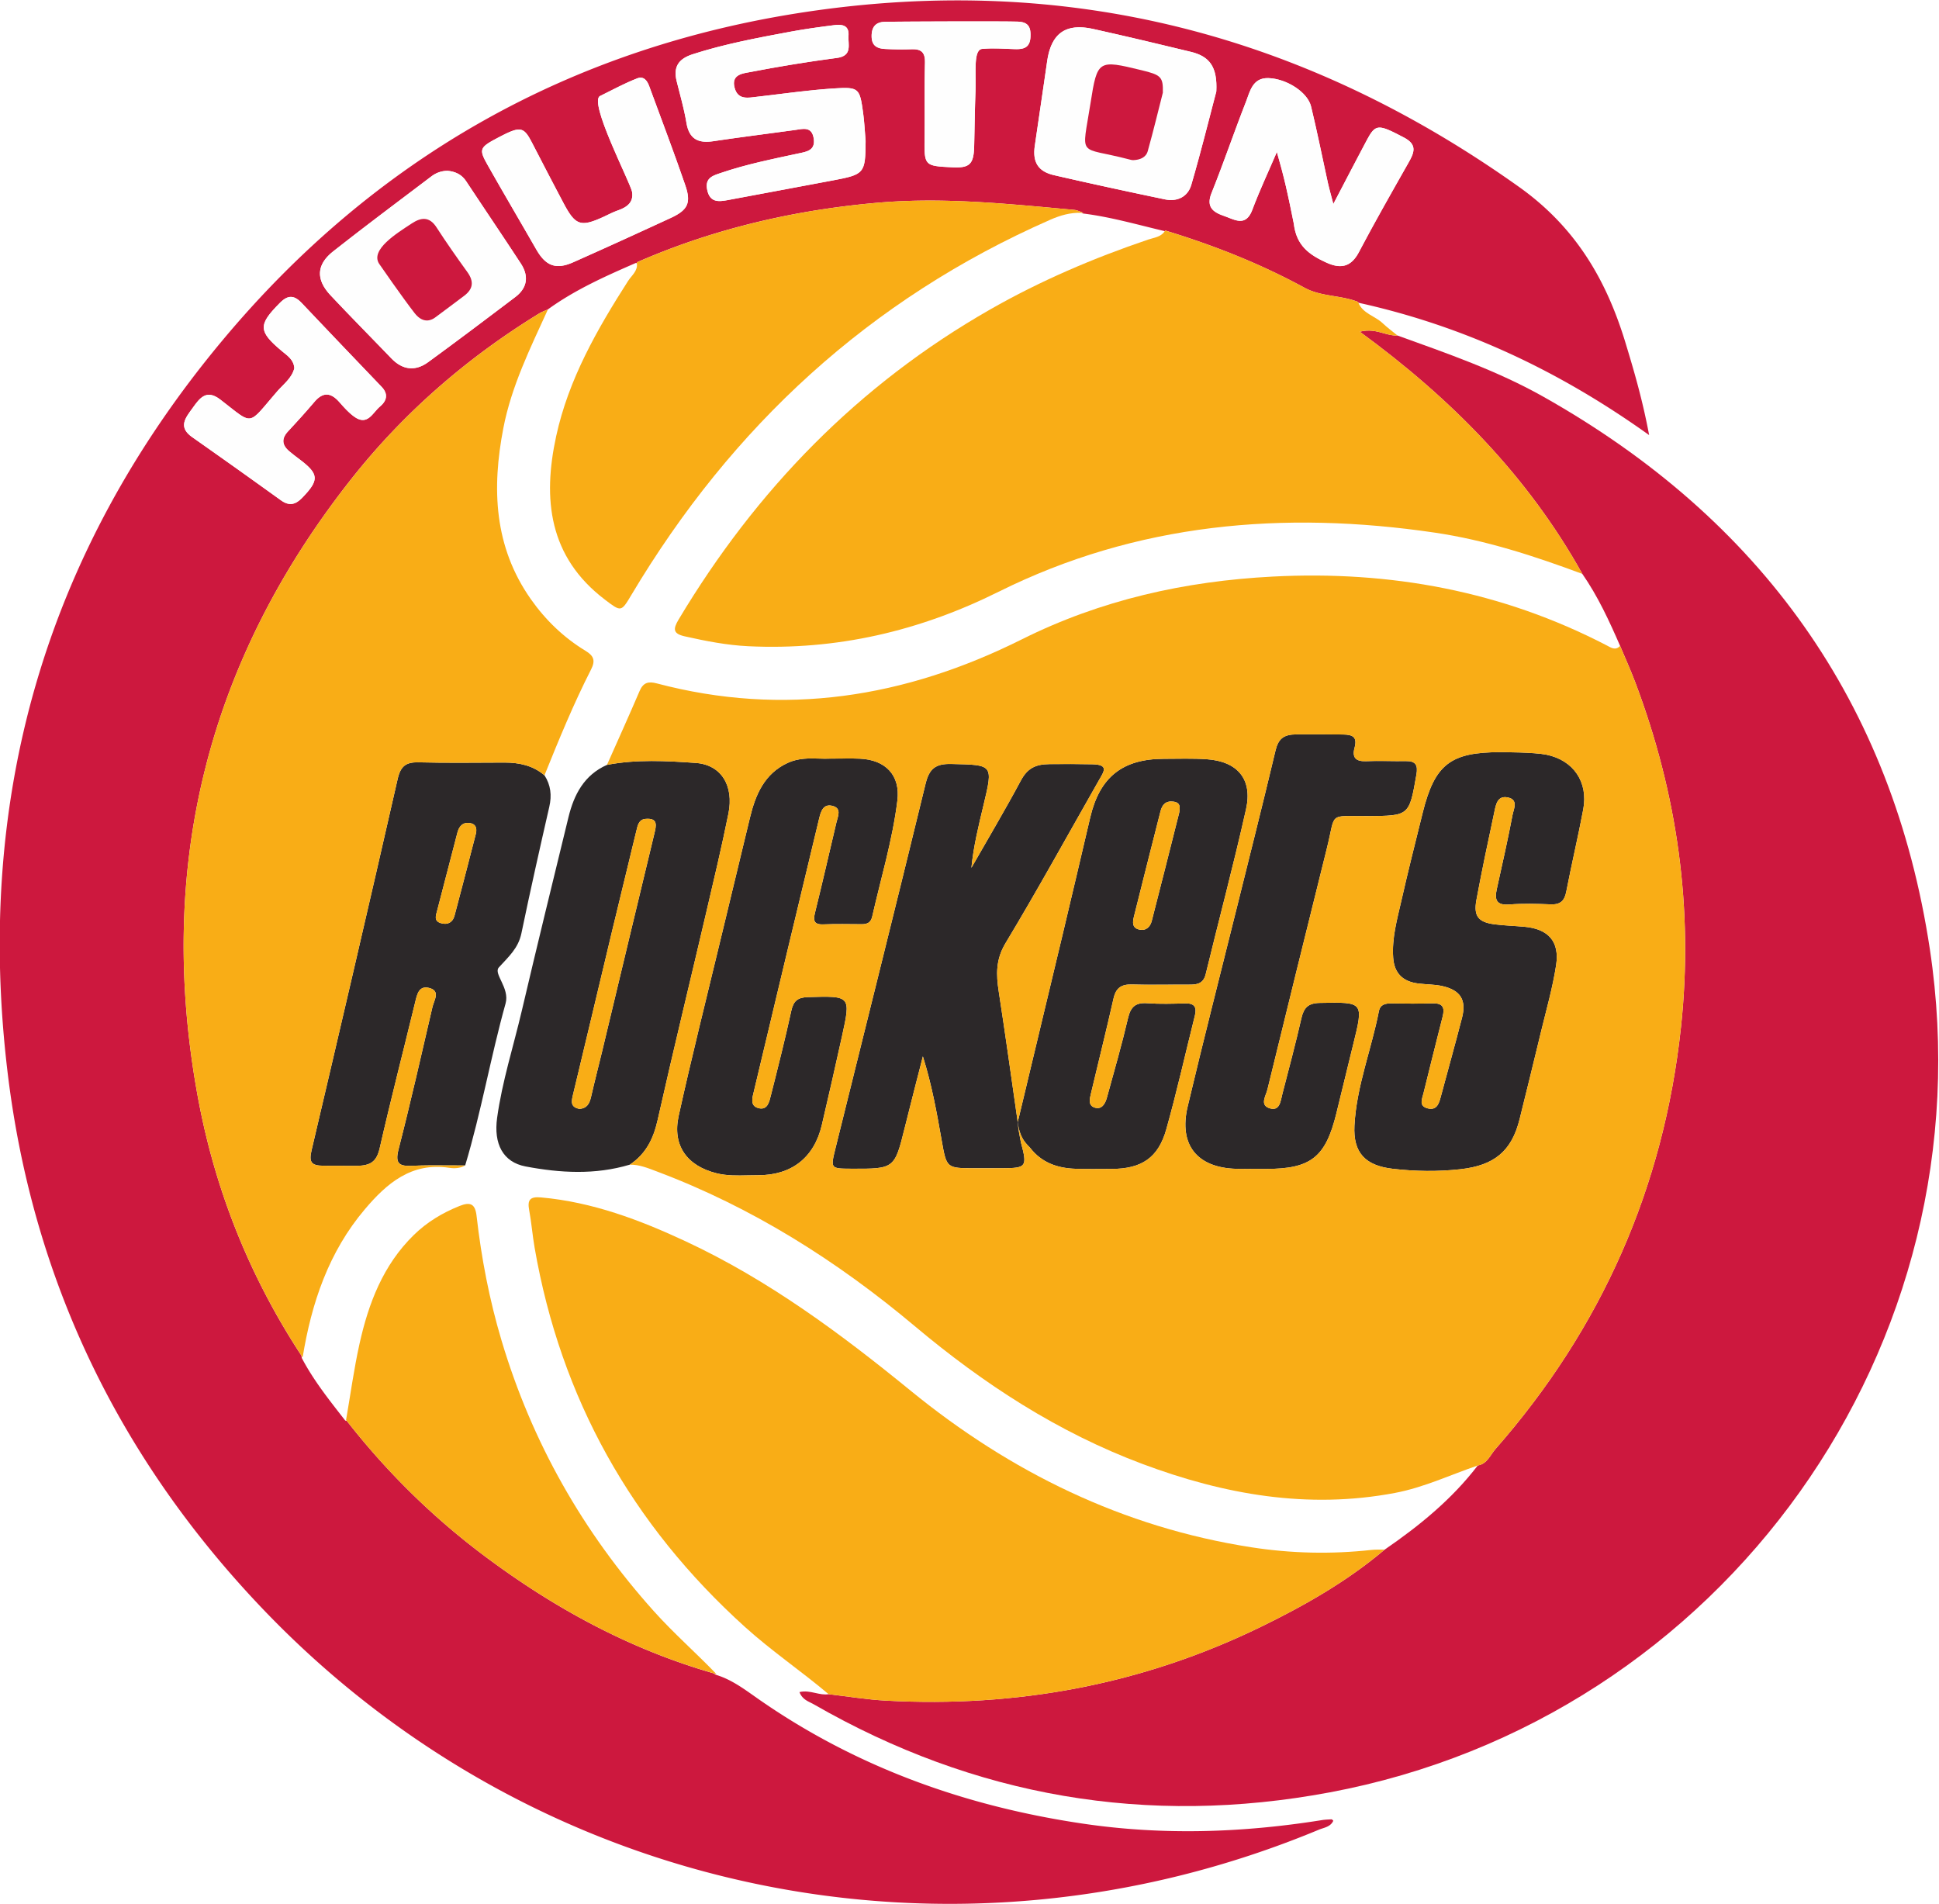
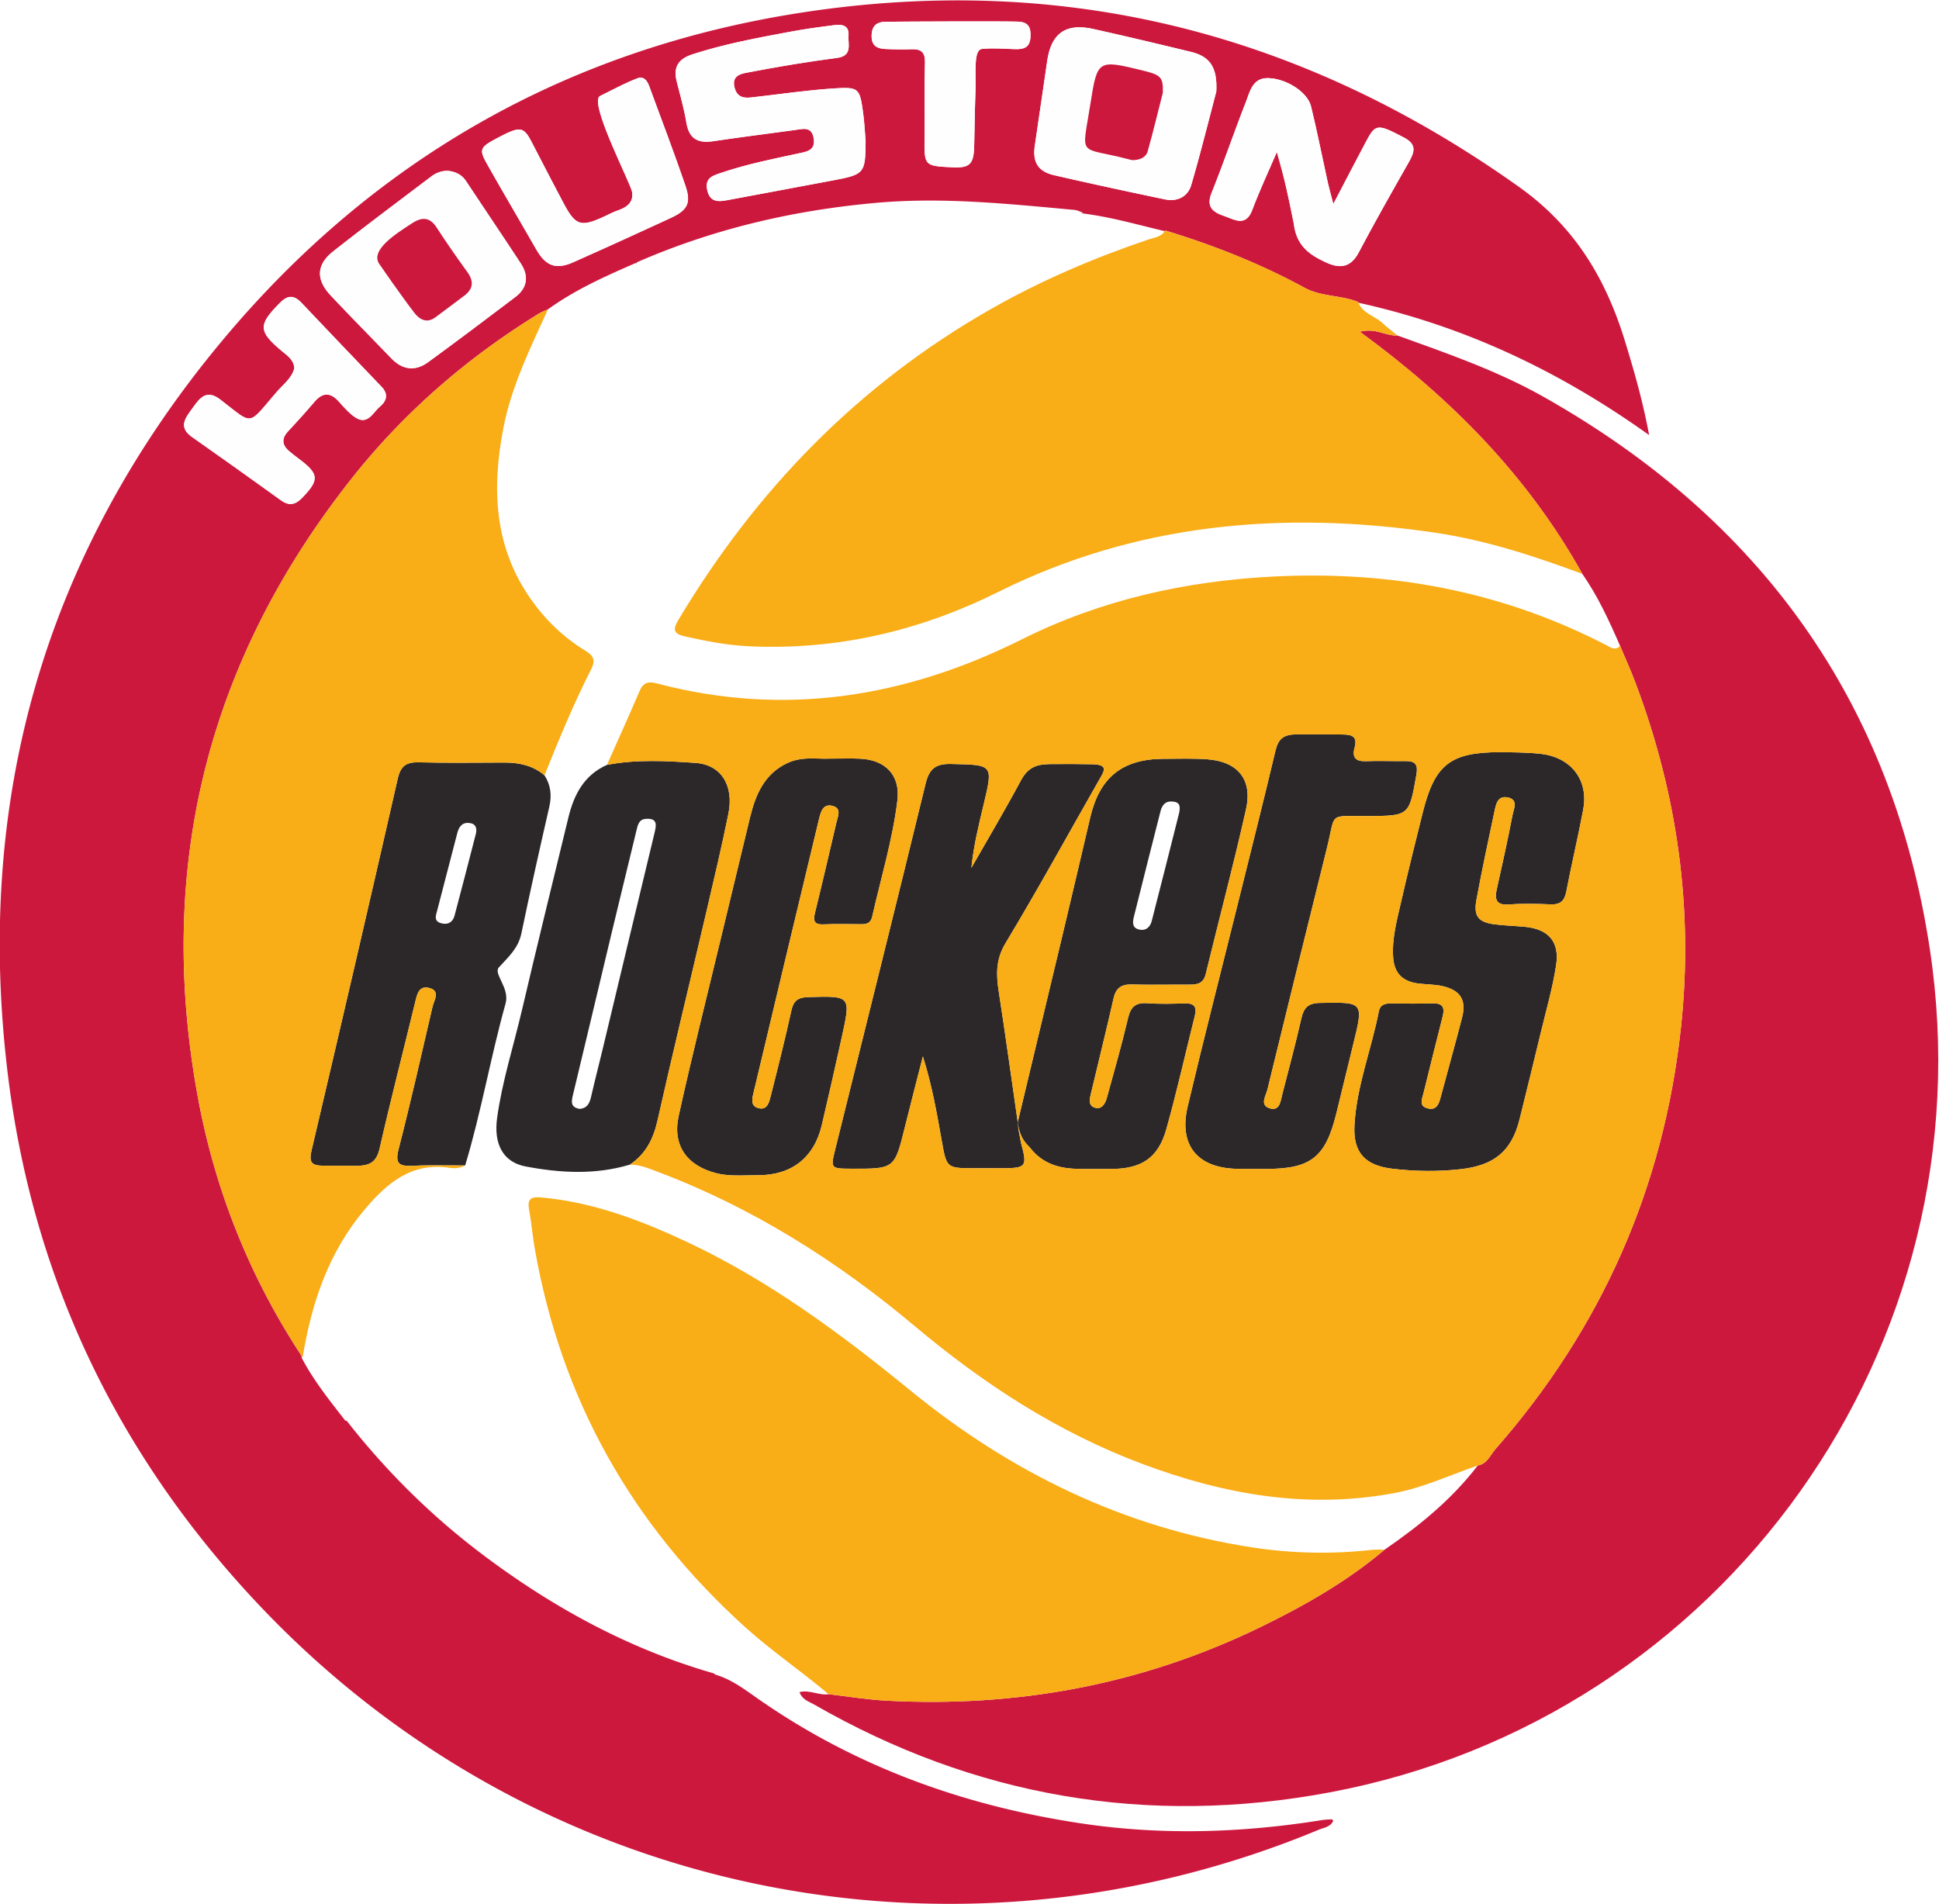
<svg xmlns="http://www.w3.org/2000/svg" width="336.841" height="330.767" viewBox="0 0 336.841 330.767">
  <defs>
    <clipPath id="a" clipPathUnits="userSpaceOnUse">
      <path d="M326.504 1034.46c-18.731 63.89-32.344 130.15-40.731 198.76-43.796 358.13 48.098 679.16 279.165 956.3 198.367 237.94 453.372 382.41 760.392 428.58 67.19 10.1 133.13 15.11 197.91 15.11 263.28 0 506.79-82.85 731.93-243.1 73.37-52.22 113.54-120.46 138.55-202.59 11.46-37.62 22.46-75.25 30.98-120.83-118.18 84.53-242.43 142.44-378.9 172.5l-.47 1.07c-22.49 8.93-47.95 6.62-69.67 18.43-57.81 31.48-118.68 55.5-181.56 74.63l-.89-1.27-.19.55c-35.33 8.32-70.26 18.49-106.42 22.93l-1.92.82c1-.03 1.99-.03 2.99-.11-4.02 1.36-7.96 3.57-12.08 3.94-1.17.1-2.34.21-3.51.32-61.58 5.63-123.02 11.83-184.85 11.83h-.05c-22.54 0-45.12-.82-67.77-2.8-.3-.02-.6-.05-.9-.08-108.67-9.59-213.2-33.93-313.16-77.65l.16-1.12-1.24.39c-39.77-17.31-79.36-34.96-114.739-60.59-3.863-1.77-7.937-3.18-11.535-5.39-93.851-57.61-176.125-128.96-244.277-215.15-145.797-184.41-218.867-387.65-218.871-608.74 0-63.69 6.062-128.85 18.195-195.48a938 938 0 0 1 12.109-56.59 40278 40278 0 0 1-218.648-114.67m327.687 942.41h.032c5.183.01 9.988 2.81 15.082 8.03.062.06.129.13.191.2 10.645 11.03 16.129 18.55 16.129 25.51 0 7.6-6.508 14.53-19.93 24.64-4.578 3.45-9.172 6.9-13.504 10.63-4.914 4.24-7.386 8.55-7.382 13.03.004 4.08 2.062 8.3 6.207 12.72 11.75 12.57 23.257 25.37 34.418 38.47 5.41 6.34 10.609 9.37 15.777 9.38h.055c5.312-.01 10.597-3.22 16.054-9.3.043-.05.082-.09.125-.14q.023-.03.051-.06c.031-.03.063-.07.098-.1 6.14-6.96 12.441-14.16 19.945-19.44.066-.05.133-.09.199-.14 4.071-2.82 7.535-3.97 10.586-3.97h.031c9.188.02 14.614 10.42 21.34 16.63a11 11 0 0 0 .45.41c.015.02.035.03.054.05.008.01.02.01.028.02.011.01.023.02.039.04.023.02.05.04.078.07.043.04.086.07.129.11.019.01.039.03.058.05q.07.06.145.12c5.008 4.22 7.91 8.81 7.918 13.71.008 3.86-1.789 7.9-5.781 12.08-34.672 36.28-69.43 72.48-103.872 108.97l-.199.21q-.03.03-.054.06c-.047.05-.09.09-.133.14-4.903 5.09-9.36 7.75-13.938 7.75h-.051c-4.402 0-8.918-2.46-14.043-7.58l-.246-.24c-13.851-13.98-20.961-23.08-20.972-31.77-.016-9.11 7.761-17.77 23.738-31.14 7.125-5.96 15.223-11.01 16.082-22.09-3.133-12.98-14.199-20.89-22.43-30.4-.144-.17-.285-.33-.429-.5-.024-.03-.047-.05-.071-.08-.113-.13-.226-.27-.34-.4-.007 0-.015-.01-.023-.02-.512-.6-1.019-1.19-1.516-1.76-.003-.01-.003-.01-.007-.01-19.039-22.17-25.957-32.4-34.305-32.41h-.082c-6.879.04-14.758 6.99-31.195 19.86v.01q-.497.39-1 .78c-.047.04-.094.07-.137.11-.152.12-.313.24-.465.36-.172.13-.34.26-.512.4-.879.68-1.777 1.38-2.707 2.1-.07.05-.144.11-.215.16-.343.27-.687.53-1.035.8-5.761 4.43-10.562 6.25-14.73 6.25h-.051c-8.656-.01-14.562-7.85-20.629-16.27a2 2 0 0 0-.113-.16c-.008-.02-.016-.03-.024-.04a.2.2 0 0 1-.039-.05c-.023-.03-.047-.07-.07-.1l-.066-.09a1 1 0 0 1-.071-.1c-.043-.06-.09-.12-.133-.18q-.052-.075-.109-.15l-.058-.09c-5.313-7.4-11.172-14.65-11.157-22.1.016-5.14 2.824-10.36 10.535-15.79 38.672-27.18 77.2-54.59 115.539-82.24.075-.06.153-.11.227-.17 4.547-3.23 8.609-4.78 12.461-4.78zm157.563 176.87h.027c7.117 0 14.414 2.66 21.774 8.03 38.191 27.86 75.933 56.34 113.617 84.89 9.246 7.01 13.734 15.2 13.75 24.03.012 6.24-2.215 12.8-6.582 19.49-23.481 35.99-47.684 71.5-71.336 107.38-6.168 9.35-14.922 12.71-24.43 13.57-8.371-.19-15.027-2.89-20.785-7.25-42.828-32.45-85.937-64.56-128.121-97.84-11.5-9.08-17.148-18.74-17.129-28.85.02-9.12 4.664-18.61 13.793-28.34 25.996-27.72 52.793-54.66 79.106-82.08l.609-.63c8.109-8.22 16.75-12.39 25.68-12.4zM2021.88 2286.9h.02c9.84.01 17.88 5.48 24.58 18.2 20.67 39.2 42.61 77.73 64.47 116.29 3.65 6.43 6.65 12.22 6.66 17.57.01 5.61-3.27 10.72-12.52 15.56-.18.1-.36.19-.55.29-1.15.6-2.28 1.19-3.36 1.75-13.53 7.03-21.65 10.8-27.54 10.86h-.16c-7.02-.01-10.85-5.35-16.94-16.83-13.95-26.2-27.59-52.57-43.38-82.74-3.17 12.2-5.32 19.53-6.96 26.95-7.37 33.42-14.01 67.02-22.11 100.27-4.49 18.39-31.52 35.91-55.23 36.82-.46.01-.91.02-1.36.02h-.01c-19.42 0-22.9-16.91-28.03-30.42-.01-.02-.01-.03-.02-.04-.05-.15-.11-.3-.17-.45 0-.01-.01-.02-.01-.04-.02-.03-.03-.07-.04-.11-.01-.02-.02-.05-.03-.06-.03-.08-.06-.15-.09-.23-.02-.04-.03-.09-.05-.14-15.37-39.22-28.9-79.16-44.6-118.23-1.77-4.43-2.57-8.17-2.57-11.37.02-10.23 8.24-14.9 19.02-18.61.06-.02.12-.05.19-.07.22-.07.44-.15.67-.23.11-.05.23-.09.35-.13.02-.01.04-.02.06-.02l.24-.09c.05-.02.1-.04.16-.06s.11-.04.17-.06c.05-.02.1-.04.14-.06h.01c.08-.03.16-.06.23-.09.02-.01.05-.01.07-.02 6.29-2.38 12.7-5.45 18.56-5.45h.04c6 0 11.41 3.22 15.54 13.69.04.11.09.23.13.34.02.06.05.12.07.18.03.07.06.15.09.23 9.25 24.63 20.46 48.51 31.92 75.27 9.95-34.43 13.99-53.1 22.13-93.54 3.4-28.65 20.14-40.41 42.34-50.56.07-.02.13-.06.19-.08 6.46-2.94 12.33-4.55 17.66-4.56zm-1018.66.08h.02c5.49.01 11.64 1.57 18.7 4.65.1.04.2.08.3.13.1.04.19.08.29.13 42.5 18.89 84.83 38.2 127.05 57.73 15.65 7.24 22.65 13.96 22.64 25.36 0 4.76-1.23 10.35-3.56 17.13-14.87 43.28-31.16 86.07-46.95 129.03-2.15 5.86-5.46 11.33-11.31 11.34h-.02c-1.28 0-2.67-.26-4.21-.83-.02-.01-.04-.02-.06-.02-.03-.02-.06-.03-.09-.04s-.07-.02-.1-.04c-17.16-6.73-30.98-14.44-48.31-22.91-1.91-.93-2.75-3.36-2.74-6.92.04-25.16 42.18-106.84 44.39-118.02.23-1.44.35-2.81.35-4.11-.02-10.34-7.37-16.13-18.81-20.1-6.73-2.33-13.07-5.82-19.58-8.78-10.84-4.91-18.58-7.65-24.83-7.66h-.06c-10.15 0-16.36 7.25-25.48 24.22-.14.25-.28.52-.42.78-.03.06-.06.11-.09.17-14.145 26.56-27.879 53.32-41.742 80.02-5.887 11.34-9.856 16.64-16.926 16.64h-.113c-5.547-.04-13.004-3.3-24.754-9.43l-.114-.06c-.074-.03-.148-.07-.222-.11-.281-.15-.563-.3-.848-.44-15.391-8.09-21.844-11.95-21.836-18.52.004-4.25 2.707-9.63 7.434-18 20.761-36.77 42.254-73.12 63.25-109.77.156-.27.316-.55.476-.82 8.16-13.93 16.778-20.73 28.255-20.75zm210.16 84.72h.02c3.06 0 6.35.49 9.72 1.1.03 0 .05.01.08.02.05 0 .11.02.17.03.04.01.08.01.12.02.09.02.18.03.27.05 45.66 8.47 91.29 17.04 136.93 25.63 41.61 7.83 42.62 9.11 42.93 51.58-1.05 12.12-1.6 24.3-3.24 36.33-.02.1-.03.19-.04.28-.01.03-.01.05-.01.07l-.03.23-.06.4c-.01.08-.02.15-.03.24-3.55 25.8-5.05 31.37-23.64 31.37h-.03c-3.73 0-8.15-.23-13.41-.55-33.52-2.09-66.86-7-100.25-10.8-.38-.05-.77-.09-1.15-.14-.05-.01-.1-.01-.15-.02-.04 0-.08-.01-.11-.01-.02-.01-.04-.01-.06-.01-3.92-.48-7.93-1.08-11.69-1.09h-.04c-7.53.01-14.03 2.43-16.81 13.01-.57 2.17-.83 4.08-.83 5.78.02 12.1 13.3 13.08 21.83 14.72 37.17 7.16 74.58 13.31 112.11 18.24 13.61 1.79 15.65 8.61 15.66 16.41 0 3.35-.38 6.89-.38 10.29 0 .8.02 1.59.07 2.38l.03.36c.61 10.97-5.53 13.68-13.06 13.69h-.03c-1.81 0-3.7-.16-5.59-.39-19.13-2.4-38.27-5.03-57.22-8.56-42.79-7.97-85.55-15.93-127.16-29.35-14.87-4.79-22.3-12.47-22.28-24.96 0-3.1.47-6.51 1.39-10.24 4.47-17.99 9.66-35.9 12.7-54.14.05-.29.1-.58.15-.86 3.09-17.09 11.76-23.85 25.97-23.86h.04c2.72 0 5.63.25 8.75.72 35.35 5.3 70.82 9.69 106.23 14.58l.42.06c.09.01.18.03.27.04l.44.06h.02c.07.02.14.03.21.04.03 0 .06.01.09.01.08.01.16.02.23.04h.04c3.48.54 7 1.19 10.21 1.19h.05c6.18-.01 11.24-2.42 12.79-12.64q.3-2.025.3-3.75c.02-12.23-10.91-13.55-20.32-15.59-33.52-7.23-67.15-13.96-99.72-24.98-9.58-3.23-19.72-5.65-19.7-17.22.01-1.69.22-3.56.69-5.66.03-.16.07-.31.11-.47 2.55-10.83 8.6-13.67 15.98-13.68zm588.22 1.33h.03c12.27.01 22.19 6.53 26.16 18.9.01.06.03.12.05.18.05.15.1.31.15.47.02.06.03.12.05.19 12.62 43.17 23.4 86.87 32.6 121.64.11 2.14.16 4.2.16 6.18.01 27.82-10.55 40.05-33.45 45.59-42.33 10.25-84.7 20.36-127.22 29.79-.1.02-.2.04-.29.06-.01 0-.01 0-.02.01-6.42 1.4-12.29 2.1-17.64 2.11h-.03c-24.26-.01-37.62-14.54-41.91-44.01-.01-.1-.03-.2-.04-.3-5.25-36.82-10.82-73.6-16.12-110.4-.43-3-.65-5.82-.65-8.46-.01-15.9 7.92-25.46 25.74-29.56 48.05-11.06 96.25-21.46 144.52-31.54l.14-.03c2.67-.55 5.26-.82 7.76-.82zm-279.6 42.49h.03c17.89 0 22.51 6.06 23.05 27.16.63 24.31.79 48.64 1.78 72.93.1 3.02.13 6.09.13 9.16 0 5.44-.1 10.87-.1 15.98 0 16.24 1.01 29.29 9.43 29.29.08.01.17.01.26.02.44.04.87.07 1.31.1h.04c4.34.32 8.38.43 12.35.43h.05c5.63 0 11.13-.23 17.14-.48a756 756 0 0 1 11.07-.42h.14c.1-.01.2-.01.3-.01.48-.01.94-.02 1.4-.02h.02c11.46.01 17.5 3.71 18.09 16.22.04.87.06 1.73.06 2.55 0 10.29-3.42 16.69-16.64 17.08h-.05c-.25.01-.51.01-.79.02h-.06c-.18.01-.36.01-.55.02-8.95.21-28.89.29-52.28.29h-.09c-41.32 0-93.34-.25-114.39-.47h-.03c-1.59-.02-3-.04-4.22-.05-.09 0-.17-.01-.26-.01-11.76-.16-17.74-6.02-17.75-18.56 0-.15 0-.3.01-.45.13-12.76 7.71-15.92 17.85-16.42 7.15-.35 14.33-.55 21.5-.56h.05c3.97.01 7.93.07 11.88.2l.92.03q.795.03 1.56.03h.02c11.44-.01 16.07-4.83 15.76-17.49-.01-.05-.01-.11-.01-.16-.37-13.34-.45-26.68-.45-40.03 0-11.33.07-22.66.07-33.99-.01-7.55-.03-15.11-.13-22.66-.05-4.02-.09-7.61-.09-10.82 0-26.98 3.35-27.15 36.58-28.77 1.79-.09 3.46-.14 5.04-.14" />
    </clipPath>
    <clipPath id="c" clipPathUnits="userSpaceOnUse">
      <path d="M2332.32 1895.22c-70.42 122.61-167.98 220.92-284.67 306.19.05.01.11.02.16.04l.11.03h.01c3.96.99 7.64 1.39 11.12 1.39h.04c7 0 13.15-1.62 18.96-3.24.18-.05.36-.1.53-.15.03 0 .05-.01.08-.02s.07-.02.11-.03c.05-.02.1-.03.16-.04 5.48-1.53 10.68-3 16.04-3h.03c.56 0 1.11.02 1.66.05.04 0 .09 0 .13.01 64.69-23.31 129.75-45.77 189.97-79.7 88.3-49.74 165.81-107.2 232.13-172.5-60.1-15.34-122.72-31.75-186.57-49.03" />
    </clipPath>
    <clipPath id="d" clipPathUnits="userSpaceOnUse">
      <path d="M1213.38 2371.7h-.02c-7.38.01-13.43 2.86-15.98 13.68-.04.16-.08.31-.11.47-.47 2.1-.68 3.97-.69 5.66-.02 11.57 10.12 13.99 19.7 17.22 32.57 11.02 66.2 17.75 99.72 24.98 9.41 2.04 20.34 3.36 20.32 15.59q0 1.725-.3 3.75c-1.55 10.22-6.61 12.63-12.79 12.64h-.05c-3.21 0-6.73-.65-10.21-1.19h-.04c-.07-.02-.15-.03-.23-.04-.03 0-.06-.01-.09-.01-.07-.01-.14-.02-.21-.04h-.02l-.44-.06c-.09-.01-.18-.03-.27-.04l-.42-.06c-35.41-4.89-70.88-9.28-106.23-14.58-3.12-.47-6.03-.72-8.75-.72h-.04c-14.21.01-22.88 6.77-25.97 23.86-.05.28-.1.57-.15.86-3.04 18.24-8.23 36.15-12.7 54.14-.92 3.73-1.39 7.14-1.39 10.24-.02 12.49 7.41 20.17 22.28 24.96 41.61 13.42 84.37 21.38 127.16 29.35 18.95 3.53 38.09 6.16 57.22 8.56 1.89.23 3.78.39 5.59.39h.03c7.53-.01 13.67-2.72 13.06-13.69l-.03-.36a38 38 0 0 1-.07-2.38c0-3.4.38-6.94.38-10.29-.01-7.8-2.05-14.62-15.66-16.41-37.53-4.93-74.94-11.08-112.11-18.24-8.53-1.64-21.81-2.62-21.83-14.72 0-1.7.26-3.61.83-5.78 2.78-10.58 9.28-13 16.81-13.01h.04c3.76.01 7.77.61 11.69 1.09.02 0 .04 0 .06.01.03 0 .07.01.11.01.05.01.1.01.15.02.38.05.77.09 1.15.14 33.39 3.8 66.73 8.71 100.25 10.8 5.26.32 9.68.55 13.41.55h.03c18.58 0 20.1-5.58 23.64-31.37.01-.09.02-.16.03-.24l.06-.4.03-.23c0-.02 0-.04.01-.07.01-.09.02-.18.04-.28 1.64-12.03 2.19-24.21 3.24-36.33-.31-42.47-1.32-43.75-42.93-51.58-45.64-8.59-91.27-17.16-136.93-25.63-.09-.02-.18-.03-.27-.05-.04-.01-.08-.01-.12-.02-.06-.01-.12-.03-.17-.03-.03-.01-.05-.02-.08-.02-3.37-.61-6.66-1.1-9.72-1.1z" />
    </clipPath>
    <clipPath id="e" clipPathUnits="userSpaceOnUse">
      <path d="M1801.6 2373.03h-.01c-2.5 0-5.1.27-7.76.82l-.14.03c-48.27 10.08-96.47 20.48-144.52 31.54-17.82 4.1-25.75 13.66-25.74 29.56 0 2.64.22 5.46.65 8.46 5.3 36.8 10.87 73.58 16.12 110.4.01.1.03.2.04.3 4.29 29.47 17.65 44 41.91 44.01h.03c5.34-.01 11.22-.71 17.64-2.11.01-.01.01-.01.02-.01.09-.02.19-.04.29-.06 42.52-9.43 84.89-19.54 127.22-29.79 22.9-5.54 33.46-17.77 33.45-45.59 0-1.98-.05-4.04-.16-6.18-9.2-34.77-19.98-78.47-32.6-121.64-.02-.07-.03-.13-.05-.19-.05-.16-.1-.32-.15-.47-.02-.06-.04-.12-.05-.18-3.97-12.37-13.89-18.89-26.16-18.9zm-49.35 51.99c.11 0 .21 0 .31.01h.06c8.43.34 16.34 3.32 18.69 11.75 7.46 26.75 13.96 53.76 19.67 76.13.03 1.29.05 2.51.05 3.67 0 17.33-3.98 19.85-28.06 25.69-1.18.28-2.34.57-3.48.84-.15.03-.29.07-.43.1-.05.02-.11.03-.15.04-.1.02-.19.05-.28.07-.07.02-.14.03-.21.05a1 1 0 0 0-.16.04l-.27.06c-.34.08-.69.17-1.03.25l-.26.06c-15.08 3.63-25.76 5.98-33.53 5.99h-.07c-17.88-.01-20.43-12.42-26.32-50.1-3.88-24.83-7.11-39.27-7.1-48.19.01-17.48 12.42-13.75 56.64-25.32.39-.1.78-.2 1.17-.31 1.53-.41 3.09-.8 4.62-.83z" />
    </clipPath>
    <clipPath id="f" clipPathUnits="userSpaceOnUse">
      <path d="M811.754 2153.74h-.027c-8.93.01-17.571 4.18-25.68 12.4l-.609.63c-26.313 27.42-53.11 54.36-79.106 82.08-9.129 9.73-13.773 19.22-13.793 28.34-.019 10.11 5.629 19.77 17.129 28.85 42.184 33.28 85.293 65.39 128.121 97.84 5.758 4.36 12.414 7.06 20.785 7.25 9.508-.86 18.262-4.22 24.43-13.57 23.652-35.88 47.855-71.39 71.336-107.38 4.367-6.69 6.594-13.25 6.582-19.49-.016-8.83-4.504-17.02-13.75-24.03-37.684-28.55-75.426-57.03-113.617-84.89-7.36-5.37-14.657-8.03-21.774-8.03zm20.168 62.31h.019c4.891.01 8.684 2.44 10.438 3.71.016.01.027.01.039.03.012 0 .02.01.027.01 12.696 9.27 25.137 18.89 37.766 28.25 6.84 5.06 10.156 10.44 10.16 16.36.004 4.58-1.969 9.48-5.82 14.81-13.793 19.1-27.348 38.41-40.133 58.18l-.094.15c-.054.08-.109.17-.168.25-4.992 7.55-10.398 10.61-16.183 10.62h-.051c-4.746-.01-9.746-2.07-14.988-5.4a.2.2 0 0 0-.059-.04c-.227-.14-.453-.29-.684-.44-17.031-11.15-44.933-28.49-44.941-44.75-.004-2.62.719-5.21 2.324-7.74.735-1.16 30.871-44.61 46.223-64.33l.426-.54c.027-.03.054-.07.082-.1.047-.06.09-.11.136-.16 5.586-6.82 10.981-8.86 15.461-8.87z" />
    </clipPath>
    <clipPath id="g" clipPathUnits="userSpaceOnUse">
-       <path d="M2021.88 2286.9h-.02c-5.33.01-11.2 1.62-17.66 4.56-.06.02-.12.06-.19.08-22.2 10.15-38.94 21.91-42.34 50.56-8.14 40.44-12.18 59.11-22.13 93.54-11.46-26.76-22.67-50.64-31.92-75.27-.03-.08-.06-.16-.09-.23-.02-.06-.05-.12-.07-.18-.04-.11-.09-.23-.13-.34-4.13-10.47-9.54-13.69-15.54-13.69h-.04c-5.86 0-12.27 3.07-18.56 5.45-.02.01-.05.01-.07.02-.07.03-.15.06-.23.09h-.01c-.04.02-.09.04-.14.06-.06.02-.11.04-.17.06s-.11.04-.16.06l-.24.09c-.02 0-.04.01-.06.02-.12.04-.24.08-.35.13-.23.08-.45.16-.67.23-.07.02-.13.05-.19.07-10.78 3.71-19 8.38-19.02 18.61 0 3.2.8 6.94 2.57 11.37 15.7 39.07 29.23 79.01 44.6 118.23.02.05.03.1.05.14.03.08.06.15.09.23.01.01.02.04.03.06.01.04.02.08.04.11 0 .02.01.03.01.04.06.15.12.3.17.45.01.01.01.02.02.04 5.13 13.51 8.61 30.42 28.03 30.42h.01c.45 0 .9-.01 1.36-.02 23.71-.91 50.74-18.43 55.23-36.82 8.1-33.25 14.74-66.85 22.11-100.27 1.64-7.42 3.79-14.75 6.96-26.95 15.79 30.17 29.43 56.54 43.38 82.74 6.09 11.48 9.92 16.82 16.94 16.83h.16c5.89-.06 14.01-3.83 27.54-10.86 1.08-.56 2.21-1.15 3.36-1.75.19-.1.37-.19.55-.29 9.25-4.84 12.53-9.95 12.52-15.56-.01-5.35-3.01-11.14-6.66-17.57-21.86-38.56-43.8-77.09-64.47-116.29-6.7-12.72-14.74-18.19-24.58-18.2z" />
-     </clipPath>
+       </clipPath>
    <clipPath id="h" clipPathUnits="userSpaceOnUse">
      <path d="M1003.22 2286.98h-.02c-11.473.02-20.095 6.82-28.255 20.75-.16.27-.32.55-.476.82-20.996 36.65-42.489 73-63.25 109.77-4.727 8.37-7.43 13.75-7.434 18-.008 6.57 6.445 10.43 21.836 18.52.285.14.567.29.848.44.074.04.148.08.222.11l.114.06c11.75 6.13 19.207 9.39 24.754 9.43h.113c7.07 0 11.039-5.3 16.926-16.64 13.863-26.7 27.597-53.46 41.742-80.02.03-.06.06-.11.09-.17.14-.26.28-.53.42-.78 9.12-16.97 15.33-24.22 25.48-24.22h.06c6.25.01 13.99 2.75 24.83 7.66 6.51 2.96 12.85 6.45 19.58 8.78 11.44 3.97 18.79 9.76 18.81 20.1 0 1.3-.12 2.67-.35 4.11-2.21 11.18-44.35 92.86-44.39 118.02-.01 3.56.83 5.99 2.74 6.92 17.33 8.47 31.15 16.18 48.31 22.91.03.02.07.03.1.04s.06.02.09.04c.02 0 .04.01.06.02 1.54.57 2.93.83 4.21.83h.02c5.84-.01 9.16-5.48 11.31-11.34 15.79-42.96 32.08-85.75 46.95-129.03 2.33-6.78 3.56-12.37 3.56-17.13.01-11.4-6.99-18.12-22.64-25.36-42.22-19.53-84.55-38.84-127.05-57.73-.1-.05-.19-.09-.29-.13-.1-.05-.2-.09-.3-.13-7.06-3.08-13.21-4.64-18.7-4.65z" />
    </clipPath>
    <clipPath id="i" clipPathUnits="userSpaceOnUse">
      <path d="M654.191 1976.87h-.023c-3.852 0-7.914 1.55-12.461 4.78-.074.06-.152.11-.227.17a11639 11639 0 0 1-115.539 82.24c-7.711 5.43-10.519 10.65-10.535 15.79-.015 7.45 5.844 14.7 11.157 22.1l.058.09q.057.075.109.15l.133.18c.024.04.047.07.071.1l.066.09c.023.03.047.07.07.1.012.02.024.04.039.05a.1.1 0 0 1 .024.04c.039.05.074.1.113.16 6.067 8.42 11.973 16.26 20.629 16.27h.051c4.168 0 8.969-1.82 14.73-6.25.348-.27.692-.53 1.035-.8.071-.05.145-.11.215-.16.93-.72 1.828-1.42 2.707-2.1.172-.14.34-.27.512-.4.152-.12.313-.24.465-.36.043-.04.09-.07.137-.11q.503-.39 1-.78v-.01c16.441-12.87 24.316-19.82 31.195-19.86h.082c8.348.01 15.266 10.24 34.305 32.41.004 0 .004 0 .007.01.497.57 1.004 1.16 1.516 1.76.008.01.016.02.023.02.114.13.227.27.34.4.024.03.047.05.071.08.144.17.285.33.429.5 8.231 9.51 19.297 17.42 22.43 30.4-.859 11.08-8.957 16.13-16.082 22.09-15.977 13.37-23.754 22.03-23.738 31.14.011 8.69 7.121 17.79 20.972 31.77l.246.24c5.125 5.12 9.641 7.58 14.043 7.58h.051c4.578 0 9.035-2.67 13.938-7.75.043-.05.086-.09.133-.14q.024-.03.054-.06l.199-.21c34.442-36.49 69.2-72.69 103.872-108.97 3.992-4.18 5.789-8.22 5.781-12.08-.008-4.9-2.91-9.49-7.918-13.71q-.076-.06-.145-.12a.3.3 0 0 0-.058-.05c-.043-.04-.086-.07-.129-.11-.028-.03-.055-.05-.078-.07-.016-.02-.028-.03-.039-.04-.008-.01-.02-.01-.028-.02-.019-.02-.039-.03-.054-.05q-.019-.015-.032-.03c-.14-.12-.281-.25-.418-.38-6.726-6.21-12.152-16.61-21.34-16.63h-.031c-3.051 0-6.519 1.15-10.586 3.97-.066.05-.133.09-.199.14-7.504 5.28-13.805 12.48-19.945 19.44-.035.03-.067.07-.098.1q-.028.03-.051.06c-.043.05-.082.09-.125.14-5.457 6.08-10.742 9.29-16.054 9.3h-.055c-5.168-.01-10.367-3.04-15.777-9.38-11.161-13.1-22.668-25.9-34.418-38.47-4.145-4.42-6.203-8.64-6.207-12.72-.004-4.48 2.468-8.79 7.382-13.03 4.332-3.73 8.926-7.18 13.504-10.63 13.422-10.11 19.93-17.04 19.93-24.64 0-6.96-5.484-14.48-16.129-25.51a4 4 0 0 0-.191-.2c-5.094-5.22-9.899-8.02-15.082-8.03z" />
    </clipPath>
    <clipPath id="j" clipPathUnits="userSpaceOnUse">
      <path d="M1522 2415.52c-1.58 0-3.26.05-5.04.14-33.23 1.62-36.58 1.79-36.58 28.77 0 3.21.04 6.8.09 10.82.1 7.55.12 15.11.13 22.66 0 11.33-.07 22.66-.07 33.99 0 13.35.08 26.69.45 40.03 0 .05 0 .11.01.16.31 12.67-4.32 17.48-15.76 17.49h-.02q-.765 0-1.56-.03l-.92-.03c-3.95-.13-7.91-.19-11.88-.2h-.05c-7.17.01-14.35.21-21.5.56-10.14.5-17.72 3.66-17.85 16.42-.01.15-.01.3-.01.45.01 12.54 5.99 18.4 17.75 18.56.09 0 .17.01.26.01 1.22.01 2.63.03 4.22.05h.03c21.05.22 73.07.47 114.39.47h.09c23.38 0 43.34-.08 52.28-.29.19-.01.37-.01.55-.02h.06c.28-.01.54-.01.79-.02h.05c13.22-.39 16.64-6.79 16.64-17.08 0-.82-.02-1.68-.06-2.55-.59-12.51-6.63-16.21-18.09-16.22h-.02c-.46 0-.92.01-1.4.02-.1 0-.2 0-.3.01h-.14l-.97.03c-3.58.11-6.91.25-10.1.39-6.01.25-11.51.48-17.14.48h-.05c-3.97 0-8.01-.11-12.35-.43h-.04c-.44-.03-.87-.06-1.31-.1-.09-.01-.18-.01-.26-.02-8.42 0-9.43-13.05-9.43-29.29 0-5.11.1-10.54.1-15.98 0-3.07-.03-6.14-.13-9.16-.99-24.29-1.15-48.62-1.78-72.93-.54-21.1-5.16-27.16-23.05-27.16z" />
    </clipPath>
    <clipPath id="k" clipPathUnits="userSpaceOnUse">
      <path d="M966.973 1364.75c16.203 68.05 32.867 135.99 49.407 203.96 7.21 29.57 20.47 54.98 50.18 68.14l.31.06c.12.02.24.04.36.07 19.32 3.68 38.75 4.94 58.18 4.95h.05c18.6-.01 37.19-1.16 55.69-2.44.35-.03.7-.05 1.05-.08 28.07-1.95 44.37-21.71 44.35-49.72 0-5.19-.56-10.66-1.71-16.35-6.21-30.67-13.15-61.2-20.24-91.69-34.29-16.54-69.1-33.49-104.27-50.77a67279 67279 0 0 0 27.88 115.98l.03.13.03.14c.02.06.03.12.05.17v.02c2.42 10.01 4.62 19.29-8.62 19.29h-.02c-.89 0-1.86-.04-2.9-.13-8.84-.74-10.24-8.53-11.97-15.74-10.52-43.87-21.35-87.68-31.86-131.57l-.48-2c-34.93-17.23-70.22-34.77-105.497-52.42" />
    </clipPath>
    <clipPath id="l" clipPathUnits="userSpaceOnUse">
      <path d="M816.566 1327.48s0 .01.004.01c-.004 0-.004-.01-.004-.01m.051.21c0 .01.004.02.004.02s-.004-.01-.004-.02m26.906 9.53c-.003 3.98-2.085 7.34-9.015 9.01-1.5.36-2.86.53-4.094.53 1.234 0 2.594-.17 4.094-.53 6.93-1.67 9.012-5.03 9.015-9.01m-13.128 9.54h.011zm24.945 82.98h.023zm-.012 0c-1.793 0-3.707.32-5.695.97 1.988-.65 3.902-.97 5.695-.97m-5.801 1.01h-.011zm18.239 9.16c.035.12.066.24.101.36-.035-.12-.066-.24-.101-.36m470.014 105.03c1.72 7.19 3.45 14.39 5.18 21.58.02.05.03.1.04.15-.01-.05-.02-.1-.04-.15-1.73-7.19-3.46-14.39-5.18-21.58m-441.499 6.68c0 4.85-2.246 8.38-7.976 9.36-1.117.18-2.172.28-3.168.28.996 0 2.051-.09 3.168-.28 5.73-.98 7.976-4.51 7.976-9.36m-11.183 9.64h.031zm483.262 13.32c0 3.93-1.76 7.25-7.81 8.84-1.53.4-2.91.59-4.17.59 1.26 0 2.64-.19 4.17-.59 6.05-1.59 7.81-4.91 7.81-8.84m-12 9.43h.01zm125.37 28.17c.02.06.03.12.05.19-.02-.07-.03-.13-.05-.19m-687.753 7.21c.011.04.019.09.031.13-.012-.04-.02-.09-.031-.13m191.125 3.88c-.043.04-.082.07-.125.11.043-.04.082-.07.125-.11m-.407.34-.058.06zm-.398.34c-14.797 12.22-32.293 15.93-51.016 15.93 18.723 0 36.215-3.71 51.016-15.93m530.693 14.1c-.61.01-1.21.02-1.79.02.58 0 1.18-.01 1.79-.02m-1.81.02h.02zm-644.254 1.56h.027zm-.024 0c-14.562 0-29.121.1-43.675.45 14.554-.35 29.113-.45 43.675-.45m32.11.12c10.699.06 21.394.12 32.09.13-10.696-.01-21.391-.07-32.09-.13m401.968.1s.01.01.02.01c-.01 0-.02-.01-.02-.01m-369.878.03h.14zm370.338.17.06.03zm-478.979.04c-.184.01-.359.01-.543.02.184-.01.359-.01.543-.02m-3.512.09c-.551.02-1.094.02-1.625.02.531 0 1.071 0 1.625-.02m-1.648.02h.019zm532.639 4.68h.02zm-.03 0c-2.46.01-5.03.08-7.68.16 2.65-.08 5.22-.15 7.68-.16m44.06.07h-.13zm-.29.01c-4.09.17-8.19.23-12.52.23 4.33 0 8.43-.06 12.52-.23m-39.57.01c.13.01.26.01.39.02-.13-.01-.26-.01-.39-.02m.48.02.46.03zm.46.03c6.37 0 12 .07 17.18.11-5.18-.05-10.81-.11-17.18-.11m-15.03.09c-.09 0-.17 0-.26.01.09-.01.17-.01.26-.01m41.09.08h.03zm-49.49.07h.06z" />
    </clipPath>
    <clipPath id="m" clipPathUnits="userSpaceOnUse">
      <path d="M704.309 1231.45c30.179 128.94 60.074 257.94 89.461 387.06.007.04.019.09.031.13a1 1 0 0 1 .019.1c.051.22.106.43.157.65.011.04.019.09.031.13 3.73 15.4 10.418 20.68 25.293 20.68h.023c.531 0 1.074 0 1.625-.02h.239c.628-.02 1.257-.04 1.886-.05.281-.01.563-.02.844-.02.184-.01.359-.01.543-.02.254 0 .512-.01.766-.01 14.554-.35 29.113-.45 43.675-.45h.051c10.688 0 21.371.06 32.059.12 10.699.06 21.394.12 32.09.13h.179c18.723 0 36.219-3.71 51.016-15.93.113-.1.226-.19.34-.28l.058-.06c.094-.07.188-.15.282-.23.043-.04.082-.07.125-.11 8.183-12.72 9.683-26.12 6.289-40.97-12.543-54.9-24.903-109.85-36.364-164.98-4.066-19.55-16.82-30.6-29.406-44.44-4.695-5.15 2.227-14.38 6.609-25.55a25783 25783 0 0 1-98.609-49.81q2.785 12.045 5.574 24.09c1.102 4.76 4.328 10.66 4.328 15.61-.003 3.98-2.085 7.34-9.015 9.01-1.5.36-2.86.53-4.094.53h-.019c-9.532-.01-11.61-10.06-13.774-19.05 0 0-.004-.01-.004-.02l-.047-.2c-.004 0-.004-.01-.004-.01a9583 9583 0 0 0-10.836-44.14c-34.078-17.35-67.984-34.7-101.421-51.89m151.031 198.29h.023c5.879.01 10.477 3.47 12.403 10.17.035.12.066.24.101.36 9.61 35.79 18.731 71.72 28.031 107.6.247 1.32.379 2.57.383 3.75 0 4.85-2.246 8.38-7.976 9.36a19 19 0 0 1-3.168.28h-.039c-7.434-.02-11.5-5.12-13.493-12.81-8.738-33.83-17.582-67.63-26.355-101.44-.754-2.9-1.797-6-1.797-8.78 0-3.15 1.34-5.89 5.965-7.45l.098-.03h.011a.5.5 0 0 1 .106-.04c1.988-.65 3.902-.97 5.695-.97z" />
    </clipPath>
    <clipPath id="n" clipPathUnits="userSpaceOnUse">
      <path d="M1481.32 1610.47c.14.57.27 1.14.41 1.71.02.06.03.12.05.19 4.63 18.89 12.44 25.69 31.4 25.7h.02c.58 0 1.18-.01 1.79-.02h.16c11.22-.26 20.14-.43 27.14-.98-4.69-2-9.35-4-13.97-6-15.29-6.61-30.99-13.5-47-20.6" />
    </clipPath>
    <clipPath id="o" clipPathUnits="userSpaceOnUse">
      <path d="M1235.61 1496.56c5.76 23.85 11.53 47.7 17.3 71.55 7.31 30.16 18.89 57.49 49.47 71.47.07.03.13.06.19.09.14.06.27.12.41.18 0 0 .01.01.02.01.15.06.29.13.44.19l.06.03c10.03 4.31 20.39 5.18 30.12 5.18h.07c2.61 0 5.18-.06 7.68-.13.13-.01.26-.01.39-.01.09-.01.17-.01.26-.01.37-.01.74-.02 1.1-.04l1.11-.03c2.65-.08 5.22-.15 7.68-.16h.05c1.42.01 2.81.03 4.15.09.13.01.26.01.39.02h.09l.46.03c6.37 0 12 .06 17.18.11 3.1.03 6.04.06 8.88.06h.05c4.33 0 8.43-.06 12.52-.23.05 0 .11 0 .16-.01h.13c.12-.01.24-.01.36-.02 30.28-1.34 49.23-18.13 49.24-46.2q0-2.115-.15-4.32c-26.2-11.81-53.21-24.17-80.88-37.01.34 1.47.69 2.95 1.03 4.42.96 4.08 2.8 8.73 2.79 12.76 0 3.93-1.76 7.25-7.81 8.84-1.53.4-2.91.59-4.17.59h-.02c-8.92-.01-11.44-9.35-13.36-17.34-.01-.05-.02-.1-.04-.15-1.73-7.19-3.46-14.39-5.18-21.58-33.25-15.54-67.4-31.72-102.17-48.38" />
    </clipPath>
    <clipPath id="p" clipPathUnits="userSpaceOnUse">
      <path d="M1752.25 2425.02h-.14c-1.53.03-3.09.42-4.62.83-.39.11-.78.21-1.17.31-44.22 11.57-56.63 7.84-56.64 25.32-.01 8.92 3.22 23.36 7.1 48.19 5.89 37.68 8.44 50.09 26.32 50.1h.07c7.77-.02 18.45-2.36 33.53-5.99l.26-.06c.34-.08.69-.17 1.03-.25l.27-.06c.05-.02.1-.03.16-.04.07-.02.14-.03.21-.05.09-.02.18-.05.28-.07.04-.01.1-.02.15-.04.14-.03.28-.07.43-.1 1.14-.27 2.3-.56 3.48-.84 24.08-5.84 28.06-8.36 28.06-25.69 0-1.16-.02-2.38-.05-3.67-5.71-22.37-12.21-49.38-19.67-76.13-2.35-8.43-10.26-11.41-18.69-11.75h-.06c-.1-.01-.2-.01-.31-.01" />
    </clipPath>
    <clipPath id="q" clipPathUnits="userSpaceOnUse">
      <path d="M831.922 2216.05h-.02c-4.48.01-9.875 2.05-15.461 8.87-.046.05-.089.1-.136.16-.028.03-.055.07-.082.1l-.426.54c-15.352 19.72-45.488 63.17-46.223 64.33-1.605 2.53-2.328 5.12-2.324 7.74.008 16.26 27.91 33.6 44.941 44.75.231.15.457.3.684.44.02.01.039.02.059.04 5.242 3.33 10.242 5.39 14.988 5.4h.051c5.785-.01 11.191-3.07 16.183-10.62.059-.08.114-.17.168-.25l.094-.15c12.785-19.77 26.34-39.08 40.133-58.18 3.851-5.33 5.824-10.23 5.82-14.81-.004-5.92-3.32-11.3-10.16-16.36-12.629-9.36-25.07-18.98-37.766-28.25-.007 0-.015-.01-.027-.01-.012-.02-.023-.02-.039-.03-1.754-1.27-5.547-3.7-10.438-3.71z" />
    </clipPath>
    <clipPath id="r" clipPathUnits="userSpaceOnUse">
-       <path d="M1204.6 1481.65c7.09 30.49 14.03 61.02 20.24 91.69 1.15 5.69 1.71 11.16 1.71 16.35.02 28.01-16.28 47.77-44.35 49.72-.35.03-.7.05-1.05.08-18.5 1.28-37.09 2.43-55.69 2.44h-.05c-19.43-.01-38.86-1.27-58.18-4.95a5 5 0 0 0-.36-.07l-.31-.06c14.25 32.11 28.77 64.12 42.59 96.43 3.4 7.96 7.9 11.04 14.23 11.04 2.37 0 5-.43 7.92-1.2 55.17-14.6 109.41-21.55 162.81-21.55 107.44 0 211.5 28.14 312.97 78.84 102.94 51.45 212.72 75.98 327.36 81.9 17.18.89 34.27 1.34 51.26 1.34 72.54 0 143.33-8.21 212.19-25.68-233.05-66.15-470.92-142.28-655.6-220.9-7 .55-15.92.72-27.14.98h-.16c-.61.01-1.21.02-1.79.02h-.02c-18.96-.01-26.77-6.81-31.4-25.7-.02-.07-.03-.13-.05-.19-.14-.57-.27-1.14-.41-1.71-11.78-5.23-23.76-10.59-35.9-16.06q.15 2.205.15 4.32c-.01 28.07-18.96 44.86-49.24 46.2-.12.01-.24.01-.36.02h-.13c-.05.01-.11.01-.16.01-4.09.17-8.19.23-12.52.23h-.05c-2.84 0-5.78-.03-8.88-.06-5.18-.04-10.81-.11-17.18-.11l-.46-.03h-.09c-.13-.01-.26-.01-.39-.02-1.34-.06-2.73-.08-4.15-.09h-.05c-2.46.01-5.03.08-7.68.16l-1.11.03c-.36.02-.73.03-1.1.04-.09 0-.17 0-.26.01-.13 0-.26 0-.39.01-2.5.07-5.07.13-7.68.13h-.07c-9.73 0-20.09-.87-30.12-5.18l-.06-.03c-.15-.06-.29-.13-.44-.19-.01 0-.02-.01-.02-.01-.14-.06-.27-.12-.41-.18-.06-.03-.12-.06-.19-.09-30.58-13.98-42.16-41.31-49.47-71.47-5.77-23.85-11.54-47.7-17.3-71.55-10.28-4.93-20.62-9.9-31.01-14.91m133.18 63.29c1.72 7.19 3.45 14.39 5.18 21.58.02.05.03.1.04.15 1.92 7.99 4.44 17.33 13.36 17.34h.02c1.26 0 2.64-.19 4.17-.59 6.05-1.59 7.81-4.91 7.81-8.84.01-4.03-1.83-8.68-2.79-12.76-.34-1.47-.69-2.95-1.03-4.42-8.88-4.11-17.75-8.25-26.76-12.46" />
+       <path d="M1204.6 1481.65c7.09 30.49 14.03 61.02 20.24 91.69 1.15 5.69 1.71 11.16 1.71 16.35.02 28.01-16.28 47.77-44.35 49.72-.35.03-.7.05-1.05.08-18.5 1.28-37.09 2.43-55.69 2.44h-.05a5 5 0 0 0-.36-.07l-.31-.06c14.25 32.11 28.77 64.12 42.59 96.43 3.4 7.96 7.9 11.04 14.23 11.04 2.37 0 5-.43 7.92-1.2 55.17-14.6 109.41-21.55 162.81-21.55 107.44 0 211.5 28.14 312.97 78.84 102.94 51.45 212.72 75.98 327.36 81.9 17.18.89 34.27 1.34 51.26 1.34 72.54 0 143.33-8.21 212.19-25.68-233.05-66.15-470.92-142.28-655.6-220.9-7 .55-15.92.72-27.14.98h-.16c-.61.01-1.21.02-1.79.02h-.02c-18.96-.01-26.77-6.81-31.4-25.7-.02-.07-.03-.13-.05-.19-.14-.57-.27-1.14-.41-1.71-11.78-5.23-23.76-10.59-35.9-16.06q.15 2.205.15 4.32c-.01 28.07-18.96 44.86-49.24 46.2-.12.01-.24.01-.36.02h-.13c-.05.01-.11.01-.16.01-4.09.17-8.19.23-12.52.23h-.05c-2.84 0-5.78-.03-8.88-.06-5.18-.04-10.81-.11-17.18-.11l-.46-.03h-.09c-.13-.01-.26-.01-.39-.02-1.34-.06-2.73-.08-4.15-.09h-.05c-2.46.01-5.03.08-7.68.16l-1.11.03c-.36.02-.73.03-1.1.04-.09 0-.17 0-.26.01-.13 0-.26 0-.39.01-2.5.07-5.07.13-7.68.13h-.07c-9.73 0-20.09-.87-30.12-5.18l-.06-.03c-.15-.06-.29-.13-.44-.19-.01 0-.02-.01-.02-.01-.14-.06-.27-.12-.41-.18-.06-.03-.12-.06-.19-.09-30.58-13.98-42.16-41.31-49.47-71.47-5.77-23.85-11.54-47.7-17.3-71.55-10.28-4.93-20.62-9.9-31.01-14.91m133.18 63.29c1.72 7.19 3.45 14.39 5.18 21.58.02.05.03.1.04.15 1.92 7.99 4.44 17.33 13.36 17.34h.02c1.26 0 2.64-.19 4.17-.59 6.05-1.59 7.81-4.91 7.81-8.84.01-4.03-1.83-8.68-2.79-12.76-.34-1.47-.69-2.95-1.03-4.42-8.88-4.11-17.75-8.25-26.76-12.46" />
    </clipPath>
    <clipPath id="s" clipPathUnits="userSpaceOnUse">
      <path d="M1281.74 1790.76c-10.27 0-20.6.25-30.98.74-27.93 1.33-55.43 6.74-82.77 12.87-15.37 3.45-15.57 9.38-8.09 21.89 101.13 168.99 234.05 305.88 405.75 403.97 65.66 37.52 134.79 67.06 206.31 91.29 7.47 2.53 16.23 3.17 21.25 10.53l.89 1.27c62.88-19.13 123.75-43.15 181.56-74.63 21.72-11.81 47.18-9.5 69.67-18.43l.47-1.07c5.92-14.23 21.63-17.2 31.67-26.73 6.05-5.74 12.85-10.7 19.32-16.01-.04-.01-.09-.01-.13-.01-.55-.03-1.1-.05-1.66-.05h-.03c-5.36 0-10.56 1.47-16.04 3a1 1 0 0 0-.16.04c-.04.01-.08.02-.11.03s-.05.02-.08.02c-.17.05-.35.1-.53.15-5.81 1.62-11.96 3.24-18.96 3.24h-.04c-3.48 0-7.16-.4-11.12-1.39h-.01l-.11-.03c-.05-.02-.11-.03-.16-.04 116.69-85.27 214.25-183.58 284.67-306.19-3.92-1.06-7.79-2.11-11.71-3.18-57.06 20.69-114.93 38.63-175.2 47.5-57.74 8.5-114.98 13.1-171.62 13.1-136.5 0-269.46-26.74-396.88-90.16-94-46.78-191.73-71.72-295.17-71.72" />
    </clipPath>
    <clipPath id="t" clipPathUnits="userSpaceOnUse">
      <path d="M545.152 1149.13a938 938 0 0 0-12.109 56.59c-12.133 66.63-18.195 131.79-18.195 195.48.004 221.09 73.074 424.33 218.871 608.74 68.152 86.19 150.426 157.54 244.277 215.15 3.598 2.21 7.672 3.62 11.535 5.39l.102.05c-22.899-50.25-47.531-99.89-58.113-154.7-15.172-78.57-12.356-154.4 35.73-222.87 19.211-27.35 42.9-50.17 71.47-67.51 10.64-6.48 13.03-12.61 7.08-24.29-22.84-44.78-41.89-91.3-60.698-137.89-.043.04-.082.07-.125.11-.094.08-.188.16-.282.23l-.058.06a8 8 0 0 0-.34.28c-14.801 12.22-32.293 15.93-51.016 15.93h-.179c-10.696-.01-21.391-.07-32.09-.13-10.688-.06-21.371-.12-32.059-.12h-.051c-14.562 0-29.121.1-43.675.45-.254 0-.512.01-.766.01-.184.01-.359.01-.543.02-.281 0-.563.01-.844.02-.629.01-1.258.03-1.886.05h-.239c-.554.02-1.094.02-1.625.02h-.023c-14.875 0-21.563-5.28-25.293-20.68-.012-.04-.02-.09-.031-.13-.051-.22-.106-.43-.157-.65a1 1 0 0 0-.019-.1 1 1 0 0 1-.031-.13c-29.387-129.12-59.282-258.12-89.461-387.06a34056 34056 0 0 1-159.157-82.32m260.578 134.21c3.629 14.66 7.239 29.31 10.797 43.98l.043.17.051.22c2.164 8.99 4.242 19.04 13.774 19.05h.019c1.234 0 2.594-.17 4.094-.53 6.93-1.67 9.012-5.03 9.015-9.01 0-4.95-3.226-10.85-4.328-15.61q-2.79-12.045-5.574-24.09c-9.328-4.74-18.59-9.44-27.891-14.18" />
    </clipPath>
    <clipPath id="u" clipPathUnits="userSpaceOnUse">
-       <path d="M1083.03 1840.75c-4.15 0-9.42 4.06-19.25 11.54-73.159 55.63-81.276 131.09-63.4 213.11 16.12 74.03 53.23 138.94 93.62 202.08 4.59 7.2 12.94 13.03 11.51 23.2l-.16 1.12c99.96 43.72 204.49 68.06 313.16 77.65.3.03.6.06.9.08 22.65 1.98 45.23 2.8 67.77 2.8h.05c61.82 0 123.28-6.2 184.85-11.83 1.17-.11 2.34-.22 3.51-.32 4.12-.37 8.06-2.58 12.08-3.94-1 .08-1.99.08-2.99.11-.85.03-1.7.04-2.55.04-13.26 0-25.63-3.67-38.06-9.14-235.27-103.43-414.68-269.09-545.67-488.83-7.23-12.13-10.53-17.67-15.37-17.67" />
-     </clipPath>
+       </clipPath>
    <clipPath id="v" clipPathUnits="userSpaceOnUse">
      <path d="m1072.47 1417.17.48 2c10.51 43.89 21.34 87.7 31.86 131.57 1.73 7.21 3.13 15 11.97 15.74 1.04.09 2.01.13 2.9.13h.02c13.24 0 11.04-9.28 8.62-19.29v-.02c-.02-.05-.03-.11-.05-.17l-.03-.14-.03-.13a67279 67279 0 0 1-27.88-115.98c-9.28-4.55-18.54-9.11-27.86-13.71" />
    </clipPath>
    <clipPath id="w" clipPathUnits="userSpaceOnUse">
      <path d="M855.34 1429.74h-.012c-1.793 0-3.707.32-5.695.97-.035.01-.07.02-.106.04h-.011l-.098.03c-4.625 1.56-5.965 4.3-5.965 7.45 0 2.78 1.043 5.88 1.797 8.78 8.773 33.81 17.617 67.61 26.355 101.44 1.993 7.69 6.059 12.79 13.493 12.81h.039c.996 0 2.051-.1 3.168-.28 5.73-.98 7.976-4.51 7.976-9.36-.004-1.18-.136-2.43-.383-3.75-9.3-35.88-18.421-71.81-28.031-107.6l-.101-.36c-1.926-6.7-6.524-10.16-12.403-10.17z" />
    </clipPath>
  </defs>
  <g transform="matrix(1.333 0 0 -1.333 -188.935 274.441)">
    <ellipse cx="263.47" cy="-81.645" rx="105.799" ry="97.836" style="fill:#fff;stroke-width:3" transform="scale(1 -1)" />
    <path d="M1649.17 2405.42c-20.78 4.79-28.11 16.99-25.09 38.02 5.3 36.8 10.87 73.58 16.12 110.4 5.19 36.3 24.04 50.09 59.93 42.13 42.52-9.43 84.89-19.54 127.22-29.79 24.53-5.93 34.9-19.54 33.29-51.77-9.2-34.77-19.98-78.47-32.6-121.64-4.54-15.54-18.24-22.25-34.35-18.89-48.27 10.08-96.47 20.48-144.52 31.54m-30.68 180.46c-.62-13.13-7.24-16.56-19.81-16.19-16.29.47-27.47 1.57-42.36.35-12.57 0-8.62-29.08-9.46-54.43-.99-24.29-1.15-48.62-1.78-72.93-.59-22.96-6.01-28.11-28.12-27.02-37.18 1.81-36.95 1.81-36.49 39.59.4 32.22-.38 64.46.51 96.68.37 13.35-4.68 18.06-17.33 17.62-11.43-.41-22.92-.23-34.35.33-10.14.5-17.72 3.66-17.85 16.42-.14 12.85 5.85 18.84 17.74 19.01 26.47.37 150.04.87 172.72.2 14.28-.42 17.13-7.85 16.58-19.63m-257.8-187.33c-45.64-8.59-91.27-17.16-136.93-25.63-11.84-2.2-22.91-3.19-26.49 12.93-3.67 16.54 8.04 19.18 19.01 22.88 32.57 11.02 66.2 17.75 99.72 24.98 10.29 2.23 22.4 3.61 20.02 19.34-2.49 16.43-14.05 12.68-24.77 11.2-35.41-4.89-70.88-9.28-106.23-14.58-19.73-2.96-31.4 2.93-34.91 24-3.04 18.24-8.23 36.15-12.7 54.14-4.64 18.73 2.32 29.22 20.89 35.2 41.61 13.42 84.37 21.38 127.16 29.35 18.95 3.53 38.09 6.16 57.22 8.56 9.87 1.23 19.61.3 18.65-13.66-.8-11.77 5.51-26.33-15.35-29.08-37.53-4.93-74.94-11.08-112.11-18.24-9.72-1.87-25.63-2.89-21-20.5 4.34-16.55 17.8-13.13 30.01-11.74 33.39 3.8 66.73 8.71 100.25 10.8 31.9 2 32.85.11 37.25-32.04 1.64-12.03 2.19-24.21 3.24-36.33-.31-42.47-1.32-43.75-42.93-51.58m-211.11-48.93c-42.22-19.53-84.55-38.84-127.05-57.73-22.49-10-35.749-4.82-48.061 16.66-20.996 36.65-42.489 73-63.25 109.77-12.043 21.33-10.938 23.21 14.402 36.52 27.938 14.65 32.309 13.95 42.977-6.6 13.863-26.7 27.597-53.46 41.742-80.02 15.09-28.33 22.06-30.56 50.88-17.51 6.51 2.96 12.85 6.45 19.58 8.78 12.88 4.47 20.57 11.23 18.46 24.21-2.52 12.76-57.09 117.41-41.65 124.94 17.33 8.47 31.15 16.18 48.31 22.91 8.73 3.43 13.14-3.19 15.79-10.41 15.79-42.96 32.08-85.75 46.95-129.03 7.9-23 3.12-32.22-19.08-42.49m-202.408-102.96c-37.684-28.55-75.426-57.03-113.617-84.89-16.84-12.29-33.375-10.36-48.117 5-26.313 27.42-53.11 54.36-79.106 82.08-19.238 20.51-18.555 39.91 3.336 57.19 42.184 33.28 85.293 65.39 128.121 97.84 5.758 4.36 12.414 7.06 20.785 7.25 9.508-.86 18.262-4.22 24.43-13.57 23.652-35.88 47.855-71.39 71.336-107.38 10.543-16.16 8.609-31.55-7.168-43.52m-176.496-142.83c-9.516-8.01-16.067-25.41-33.137-13.39-7.504 5.28-13.805 12.48-19.945 19.44-10.891 12.31-21.074 13.22-32.16.22-11.161-13.1-22.668-25.9-34.418-38.47-8.696-9.29-8.211-17.65 1.175-25.75 4.332-3.73 8.926-7.18 13.504-10.63 25.743-19.39 26.047-27.09 3.801-50.15-9.031-9.36-17.133-11.14-28.016-3.28a11639 11639 0 0 1-115.539 82.24c-18.894 13.3-8.359 25.39.622 37.89 9.242 12.86 17.871 25 36.093 10.98 44.176-33.95 34.692-34.83 74.039 10.6 8.231 9.51 19.297 17.42 22.43 30.4-.859 11.08-8.957 16.13-16.082 22.09-31.215 26.13-31.141 34.27-2.766 62.91 10.743 10.85 18.782 10.12 28.664-.34 34.442-36.49 69.2-72.69 103.872-108.97 9.042-9.46 6.832-18.24-2.137-25.79m1158.184 428.06c23.71-.91 50.74-18.43 55.23-36.82 8.1-33.25 14.74-66.85 22.11-100.27 1.64-7.42 3.79-14.75 6.96-26.95 15.79 30.17 29.43 56.54 43.38 82.74 11.69 22.01 15.04 21.49 48.55 3.93 18.08-9.46 13.33-19.96 5.86-33.13-21.86-38.56-43.8-77.09-64.47-116.29-10.38-19.7-23.99-22.01-42.47-13.56-22.2 10.15-38.94 21.91-42.34 50.56-8.14 40.44-12.18 59.11-22.13 93.54-11.46-26.76-22.67-50.64-31.92-75.27-8.63-22.93-23.12-12.84-36.72-8.16-14.15 4.87-23.9 11.4-16.45 29.98 15.7 39.07 29.23 79.01 44.6 118.23 5.49 13.97 8.65 32.29 29.81 31.47m46.8-273.2c21.72-11.81 47.18-9.5 69.67-18.43l.47-1.07c136.47-30.06 260.72-87.97 378.9-172.5-8.52 45.58-19.52 83.21-30.98 120.83-25.01 82.13-65.18 150.37-138.55 202.59-280.53 199.68-589.52 279.18-929.84 227.99-307.02-46.17-562.025-190.64-760.392-428.58-231.067-277.14-322.961-598.17-279.165-956.3 32.75-267.841 145.071-499.868 330.731-694.861 356.871-374.82 899.986-487.93 1377.706-289.281 6.58 2.742 15.23 3.543 18.91 11.711-1.17 1.051-1.68 1.871-2.14 1.852-4.2-.25-8.44-.352-12.59-1.012-103.37-16.539-207.01-19.988-310.78-4.731-152.55 22.442-294.59 72.911-421.95 161.262-18.26 12.668-35.64 26.399-57.33 32.879-.97.652-1.97 1.262-2.95 1.91-109.48 31.461-207.786 84.961-298.587 152.973-67.629 50.66-127.336 109.527-179.41 176.09l-1.918.308c-20.375 26.129-41.125 52-56.625 81.508-.133 1.102-.375 2.16-.543 3.242-67.988 103.7-113.106 216.99-135.254 338.65-54.254 297.92 12.879 566.69 200.676 804.22 68.152 86.19 150.426 157.54 244.277 215.15 3.598 2.21 7.672 3.62 11.535 5.39 35.379 25.63 74.969 43.28 114.739 60.59l1.24-.39-.16 1.12c99.96 43.72 204.49 68.06 313.16 77.65 86.3 7.64 171.57-1.48 257.08-9.27 4.12-.37 8.06-2.58 12.08-3.94-1 .08-1.99.08-2.99.11l1.92-.82c36.16-4.44 71.09-14.61 106.42-22.93l.19-.55.89 1.27c62.88-19.13 123.75-43.15 181.56-74.63" style="fill:#cd183e;fill-opacity:1;fill-rule:nonzero;stroke:none" transform="matrix(.1 0 0 .1 114.183 -57.49)" />
    <path d="M1317.42 428.441c3.87-10.222 12.12-12.179 18.6-15.91 209.93-120.75 434.85-159.172 672.11-114.832 513.39 95.949 860.38 582.18 782.43 1098.911-48.55 321.79-220.7 560.68-503.8 720.14-60.22 33.93-125.28 56.39-189.97 79.7-6.3-.4-12.31 1.39-18.74 3.18-8.77 2.44-18.31 4.89-30.4 1.78 119.67-87.45 219.22-188.62 290.02-315.64 20.3-29.23 35.1-61.35 49.21-93.83 6.6-15.77 13.68-31.35 19.71-47.34 54.82-145.22 76.16-295.21 59.62-449.62-22.34-208.59-103.35-392.039-241.81-549.839-6.85-7.821-10.69-19.262-22.99-21.332-33.71-44.039-76.03-78.547-121.38-109.688-49.06-41.449-104.43-73-161.82-100.902-154.15-74.969-317.38-105.168-488.13-95.899-24.97 1.36-49.79 5.512-74.68 8.379-5.8-.949-11.54.332-17.39 1.621-6.62 1.45-13.4 2.91-20.59 1.121" style="fill:#cd183e;fill-opacity:1;fill-rule:nonzero;stroke:none" transform="matrix(.1 0 0 .1 114.183 -57.49)" />
    <path d="M1363.13 2518.5c-33.52-2.09-66.86-7-100.25-10.8-12.21-1.39-25.67-4.81-30.01 11.74-4.63 17.61 11.28 18.63 21 20.5 37.17 7.16 74.58 13.31 112.11 18.24 20.86 2.75 14.55 17.31 15.35 29.08.96 13.96-8.78 14.89-18.65 13.66-19.13-2.4-38.27-5.03-57.22-8.56-42.79-7.97-85.55-15.93-127.16-29.35-18.57-5.98-25.53-16.47-20.89-35.2 4.47-17.99 9.66-35.9 12.7-54.14 3.51-21.07 15.18-26.96 34.91-24 35.35 5.3 70.82 9.69 106.23 14.58 10.72 1.48 22.28 5.23 24.77-11.2 2.38-15.73-9.73-17.11-20.02-19.34-33.52-7.23-67.15-13.96-99.72-24.98-10.97-3.7-22.68-6.34-19.01-22.88 3.58-16.12 14.65-15.13 26.49-12.93 45.66 8.47 91.29 17.04 136.93 25.63 41.61 7.83 42.62 9.11 42.93 51.58-1.05 12.12-1.6 24.3-3.24 36.33-4.4 32.15-5.35 34.04-37.25 32.04m427.85-5.59c-5.71-22.37-12.21-49.38-19.67-76.13-2.35-8.43-10.26-11.41-18.69-11.75-2.08-.09-4.23.6-6.3 1.13-66.78 17.47-61.02.04-49.54 73.51 8.79 56.26 10.15 56.19 66.19 42.6 25.68-6.22 28.5-8.68 28.01-29.36m37.06-120.14c12.62 43.17 23.4 86.87 32.6 121.64 1.61 32.23-8.76 45.84-33.29 51.77-42.33 10.25-84.7 20.36-127.22 29.79-35.89 7.96-54.74-5.83-59.93-42.13-5.25-36.82-10.82-73.6-16.12-110.4-3.02-21.03 4.31-33.23 25.09-38.02 48.05-11.06 96.25-21.46 144.52-31.54 16.11-3.36 29.81 3.35 34.35 18.89m-947.829-144.72c-12.629-9.36-25.07-18.98-37.766-28.25-3.343-2.42-14.617-9.52-26.648 5.92-15.352 19.72-45.488 63.17-46.223 64.33-11.582 18.25 22.844 39.54 42.617 52.49 12.063 7.91 22.872 9.34 32.227-5.14 12.785-19.77 26.34-39.08 40.133-58.18 8.844-12.25 7.777-22.2-4.34-31.17m2.793 149.51c-6.168 9.35-14.922 12.71-24.43 13.57-8.371-.19-15.027-2.89-20.785-7.25-42.828-32.45-85.937-64.56-128.121-97.84-21.891-17.28-22.574-36.68-3.336-57.19 25.996-27.72 52.793-54.66 79.106-82.08 14.742-15.36 31.277-17.29 48.117-5 38.191 27.86 75.933 56.34 113.617 84.89 15.777 11.97 17.711 27.36 7.168 43.52-23.481 35.99-47.684 71.5-71.336 107.38m987.896-45.35c13.6-4.68 28.09-14.77 36.72 8.16 9.25 24.63 20.46 48.51 31.92 75.27 9.95-34.43 13.99-53.1 22.13-93.54 3.4-28.65 20.14-40.41 42.34-50.56 18.48-8.45 32.09-6.14 42.47 13.56 20.67 39.2 42.61 77.73 64.47 116.29 7.47 13.17 12.22 23.67-5.86 33.13-33.51 17.56-36.86 18.08-48.55-3.93-13.95-26.2-27.59-52.57-43.38-82.74-3.17 12.2-5.32 19.53-6.96 26.95-7.37 33.42-14.01 67.02-22.11 100.27-4.49 18.39-31.52 35.91-55.23 36.82-21.16.82-24.32-17.5-29.81-31.47-15.37-39.22-28.9-79.16-44.6-118.23-7.45-18.58 2.3-25.11 16.45-29.98m-749.19 168.93c-2.65 7.22-7.06 13.84-15.79 10.41-17.16-6.73-30.98-14.44-48.31-22.91-15.44-7.53 39.13-112.18 41.65-124.94 2.11-12.98-5.58-19.74-18.46-24.21-6.73-2.33-13.07-5.82-19.58-8.78-28.82-13.05-35.79-10.82-50.88 17.51-14.145 26.56-27.879 53.32-41.742 80.02-10.668 20.55-15.039 21.25-42.977 6.6-25.34-13.31-26.445-15.19-14.402-36.52 20.761-36.77 42.254-73.12 63.25-109.77 12.312-21.48 25.571-26.66 48.061-16.66 42.5 18.89 84.83 38.2 127.05 57.73 22.2 10.27 26.98 19.49 19.08 42.49-14.87 43.28-31.16 86.07-46.95 129.03m-452.769-282.55c-9.882 10.46-17.921 11.19-28.664.34-28.375-28.64-28.449-36.78 2.766-62.91 7.125-5.96 15.223-11.01 16.082-22.09-3.133-12.98-14.199-20.89-22.43-30.4-39.347-45.43-29.863-44.55-74.039-10.6-18.222 14.02-26.851 1.88-36.093-10.98-8.981-12.5-19.516-24.59-.622-37.89 38.672-27.18 77.2-54.59 115.539-82.24 10.883-7.86 18.985-6.08 28.016 3.28 22.246 23.06 21.942 30.76-3.801 50.15-4.578 3.45-9.172 6.9-13.504 10.63-9.386 8.1-9.871 16.46-1.175 25.75 11.75 12.57 23.257 25.37 34.418 38.47 11.086 13 21.269 12.09 32.16-.22 6.14-6.96 12.441-14.16 19.945-19.44 17.07-12.02 23.621 5.38 33.137 13.39 8.969 7.55 11.179 16.33 2.137 25.79-34.672 36.28-69.43 72.48-103.872 108.97m932.969 366.92c-22.68.67-146.25.17-172.72-.2-11.89-.17-17.88-6.16-17.74-19.01.13-12.76 7.71-15.92 17.85-16.42 11.43-.56 22.92-.74 34.35-.33 12.65.44 17.7-4.27 17.33-17.62-.89-32.22-.11-64.46-.51-96.68-.46-37.78-.69-37.78 36.49-39.59 22.11-1.09 27.53 4.06 28.12 27.02.63 24.31.79 48.64 1.78 72.93.84 25.35-3.11 54.43 9.46 54.43 14.89 1.22 26.07.12 42.36-.35 12.57-.37 19.19 3.06 19.81 16.19.55 11.78-2.3 19.21-16.58 19.63" style="fill:#fefefe;fill-opacity:1;fill-rule:nonzero;stroke:none" transform="matrix(.1 0 0 .1 114.183 -57.49)" />
    <path d="M1045.8 1204.1c-1.94-8.45-5.14-14.89-15.06-15.57-12.59 2.28-10.41 10.37-8.21 19.52 16.97 70.33 33.56 140.76 50.42 211.12 10.51 43.89 21.34 87.7 31.86 131.57 1.73 7.21 3.13 15 11.97 15.74 16.74 1.41 14.04-8.81 11.41-19.7-22.7-94.01-45.12-188.08-67.67-282.12-4.84-20.2-10.09-40.3-14.72-60.56m86.75-30.19c20.24 90.04 42.13 179.72 63.14 269.61 10.09 43.18 20.35 86.36 29.15 129.82 7.36 36.43-9.38 63.76-42.64 66.07-38.42 2.68-77.25 4.88-115.64-2.56-29.71-13.16-42.97-38.57-50.18-68.14-20.439-83.98-41.064-167.92-60.775-252.07-10.914-46.58-25.66-92.33-32.23-139.84-4.668-33.78 7.547-57.7 37.105-63.3 44.94-8.53 90.79-11.18 135.83 2.35 20.9 13.87 30.77 33.71 36.24 58.06m-236.652 373.96c-9.3-35.88-18.421-71.81-28.031-107.6-2.445-9.1-9.691-12.44-18.449-9.49-8.711 2.94-5.77 10.05-4.168 16.23 8.773 33.81 17.617 67.61 26.355 101.44 2.262 8.73 7.2 14.13 16.7 12.53 7.121-1.21 8.863-6.37 7.593-13.11m-74.71 92.31c-16.543.44-23.586-4.84-27.418-21.67-36.715-161.31-74.215-322.44-112.086-483.48-3.575-15.2-1.289-20.6 15.269-20.59 14.137.01 27.602.01 43.008-.14 17.852.15 26.246 4.84 30.402 23.06 14.473 63.54 30.805 126.63 46.164 189.96 2.481 10.25 4.707 22.1 17.981 18.91 15.566-3.74 6.676-16.04 4.687-24.62-14.39-62.1-28.496-124.28-44.308-186-4.86-18.99 1.418-22.02 18.027-21.24 16.078.74 32.195.62 48.313.49 6.836-.05 13.671-.1 20.507-.08 20.946 69.57 33.172 141.32 52.684 211.18 5.652 20.23-16.262 38.73-8.797 46.92 12.586 13.84 25.34 24.89 29.406 44.44 11.461 55.13 23.821 110.08 36.364 164.98 3.394 14.85 1.894 28.25-6.289 40.97-15.012 12.8-32.872 16.63-52 16.61-37.305-.05-74.629-.69-111.914.3m1434.722-465.05c9.31 37.56 18.57 75.13 27.61 112.76 7.02 29.24 15.46 58.3 19.98 87.94 4.73 31.06-10.26 47.27-41.44 50.07-12.86 1.15-25.79 1.53-38.58 3.14-21.27 2.68-27.76 10.54-23.86 31.72 7.15 38.74 15.38 77.29 23.59 115.82 1.9 8.93 4.01 20.31 16.83 17.94 14.83-2.74 8.16-15.05 6.67-22.86-6.17-32.38-13.4-64.55-20.55-96.74-3.13-14.09-.37-21.31 16.41-20 17.85 1.39 35.9.88 53.82.16 12.34-.5 17.96 4.27 20.31 16.45 6.91 35.88 15.43 71.46 22.16 107.37 6.65 35.48-12.63 64.14-48.32 71.29-16.02 3.21-56.41 3.23-60 3.23-64.71 0-85.24-15.92-100.87-78.69-9.51-38.26-19.14-76.48-27.86-114.91-5.54-24.39-12.49-48.66-10.67-74.24 1.46-20.59 12.77-31.09 32.44-33.62 10.63-1.36 21.6-1.07 31.97-3.47 23.39-5.4 31.22-18.11 25.34-41.05-8.9-34.72-18.68-69.2-27.9-103.84-2.4-9.03-5.58-17.38-17.04-14.37-11.6 3.04-7.26 11.85-5.39 19.37 8.31 33.39 16.48 66.81 25.02 100.13 2.99 11.71.42 17.73-12.99 17.31-17.94-.55-35.9-.28-53.84-.06-7.88.09-14.5-1.35-16.25-10.27-9.75-49.85-29.14-97.79-31.83-148.94-1.88-35.7 14.37-52.26 50.14-56.36 29.3-3.36 58.46-3.81 87.94-.53 43.79 4.87 66.72 23.18 77.16 65.25m-669.97 229.36c42.14 70 81.47 141.7 121.94 212.71 6.21 10.89 13.24 20.01-8.79 20.46-20.34.41-35.42.41-55.93.2-18.37-.19-28.72-5.51-37.29-21.51-20.54-38.38-42.81-75.82-64.39-113.64 2.78 28.39 9.45 55.17 15.86 82.02 12.68 53.03 12.6 52.05-42.19 53.32-20.46.47-28.63-6.19-33.42-25.87-38.61-158.7-78.29-317.14-117.56-475.69-6.39-25.77-6.21-25.81 20.62-25.93 56.64-.27 56.54-.25 70.04 54.34 7.6 30.72 15.59 61.34 23.4 92 11.64-36.74 18.09-73.08 24.5-109.43 6.39-36.26 6.37-36.27 42.44-36.28 12.2 0 24.4-.02 36.59.01 31.46.07 32.78 1.91 24.25 33.61-2.02 10.5-3.17 15.32-4.15 26.45-8.18 56.7-15.98 113.45-24.73 170.05-3.44 22.24-4.06 41.82 8.81 63.18" style="fill:#2c2829;fill-opacity:1;fill-rule:nonzero;stroke:none" transform="matrix(.1 0 0 .1 114.183 -57.49)" />
    <path d="M1753.27 1439.04c11.41 45.8 23 91.58 34.64 137.33 2.16 8.47 6.69 13.91 16.73 12.63 9.67-1.23 8.71-7.57 7.72-14.23-11.91-47.14-23.68-94.31-35.86-141.38-1.92-7.44-7.1-12.93-15.8-11.26-10.01 1.93-9.23 9.71-7.43 16.91m66.99-113.03c-16.5-.43-33.08-.97-49.51.22-14.96 1.08-21.6-4.35-25.08-19.14-8.17-34.85-18.07-69.3-27.58-103.84-2.17-7.9-6.63-16.19-16.23-12.95-8.73 2.94-6.05 11.97-4.44 18.82 9.71 41.14 20.03 82.15 29.32 123.39 3.13 13.85 10.34 18.56 24.09 18.15 25.09-.75 50.23-.04 75.36-.19 10.2-.07 17.78 1.83 20.67 13.76 17.4 71.7 36.48 143.02 52.57 215.01 8.69 38.89-11.07 62.17-51.03 64.96-18.58 1.3-37.31.59-55.96.57-54.06-.07-83.77-23.82-96.13-76.53-11.77-50.22-23.55-100.45-35.5-150.62-19.57-82.14-39.3-164.24-58.95-246.36 2.75-23.02 13.2-29.68 16.37-33.75 14.81-19.04 35.31-26.2 58.44-27.02 15.78-.57 31.58-.23 47.37-.21 39.13.05 60.96 14.3 71.49 51.79 13.75 48.95 24.84 98.64 37.18 147.99 2.73 10.92-.44 16.26-12.45 15.95m-491.78 8.21c-13.12-.38-18.87-4.8-21.7-17.81-8.08-37.08-17.4-73.91-26.71-110.73-2.03-8-4.25-19.12-15.89-16.22-11.76 2.93-8.09 13.84-6.21 21.77 28.14 118.48 56.53 236.89 84.99 355.29 2.21 9.15 5.15 20.17 17.59 16.9 12.25-3.21 6.91-13.54 5.02-21.6-9.17-39.06-18.18-78.16-27.77-117.1-2.58-10.46-1.98-16.27 11.01-15.72 16.48.7 33.01.25 49.51.2 7.12-.02 12.06 1.82 13.91 9.98 11.41 50.29 26.5 99.88 32.8 151.13 4.08 33.11-15.5 53.15-48.7 54.62-11.46.52-22.96.09-39.28.09-4.26-.25-8.96-.1-13.93.05-12.61.4-27.02.79-40.74-5.49-30.58-13.98-42.16-41.31-49.47-71.47-12.81-52.92-25.59-105.84-38.3-158.79-18.38-76.62-37.71-153.03-54.62-229.96-8.52-38.74 11.09-65.24 49.48-74.77 13.42-3.32 26.92-3.01 40.4-2.7 4.4.1 8.79.2 13.17.18 44.09-.24 73.53 22.9 83.51 65.41 9.01 38.36 17.73 76.78 26.2 115.26 11.77 53.43 11.62 53.1-44.27 51.48m666.98-7.6c-15.54-.31-20.89-6.6-24.04-20.45-7.47-32.84-16.2-65.4-24.63-98.02-2.41-9.34-3.24-23.52-17.36-18.6-12.28 4.29-4.15 16.08-2.14 24.32 25.71 105.11 51.53 210.21 77.68 315.21 11.65 46.76.71 40.76 52.56 41.06 54.7.31 54.47.11 63.92 54.12 2.1 12.01-.76 17.72-13.58 17.53-17.23-.28-34.49.63-51.68-.11-13.5-.59-18.92 4.38-15.33 17.59 3.79 13.91-2.36 17.07-15.31 17.19-22.32.19-39.29.32-60.27.17-17.09-.12-23.82-5.63-27.6-21.58-16.38-69.04-33.8-137.83-50.88-206.69-21.22-85.58-43.16-170.98-63.48-256.76-11.85-50 12.29-79.74 63.26-81.19 9.32-.26 18.66-.04 28-.04v-.1h10.76c58.41.01 77.58 15 91.64 71.88 7.4 29.9 14.53 59.89 21.93 89.8 13.95 56.43 14.01 55.8-43.45 54.67" style="fill:#2c2829;fill-opacity:1;fill-rule:nonzero;stroke:none" transform="matrix(.1 0 0 .1 114.183 -57.49)" />
    <path d="M1762.97 2542.27c-56.04 13.59-57.4 13.66-66.19-42.6-11.48-73.47-17.24-56.04 49.54-73.51 2.07-.53 4.22-1.22 6.3-1.13 8.43.34 16.34 3.32 18.69 11.75 7.46 26.75 13.96 53.76 19.67 76.13.49 20.68-2.33 23.14-28.01 29.36M844.418 2337.4c-9.355 14.48-20.164 13.05-32.227 5.14-19.773-12.95-54.199-34.24-42.617-52.49.735-1.16 30.871-44.61 46.223-64.33 12.031-15.44 23.305-8.34 26.648-5.92 12.696 9.27 25.137 18.89 37.766 28.25 12.117 8.97 13.184 18.92 4.34 31.17-13.793 19.1-27.348 38.41-40.133 58.18" style="fill:#cd183e;fill-opacity:1;fill-rule:nonzero;stroke:none" transform="matrix(.1 0 0 .1 114.183 -57.49)" />
    <path d="M2178.75 1109.88c-29.48-3.28-58.64-2.83-87.94.53-35.77 4.1-52.02 20.66-50.14 56.36 2.69 51.15 22.08 99.09 31.83 148.94 1.75 8.92 8.37 10.36 16.25 10.27 17.94-.22 35.9-.49 53.84.06 13.41.43 15.98-5.6 12.99-17.31-8.54-33.32-16.71-66.74-25.02-100.13-1.87-7.52-6.21-16.33 5.39-19.37 11.46-3.01 14.64 5.34 17.04 14.37 9.22 34.64 19 69.12 27.9 103.84 5.88 22.94-1.95 35.65-25.34 41.05-10.37 2.4-21.34 2.11-31.97 3.47-19.67 2.53-30.98 13.03-32.44 33.62-1.82 25.58 5.13 49.85 10.67 74.24 8.72 38.43 18.35 76.65 27.86 114.91 15.63 62.77 36.17 78.69 100.87 78.69 3.59 0 43.98-.02 60-3.23 35.69-7.15 54.97-35.81 48.32-71.29-6.73-35.91-15.25-71.49-22.16-107.37-2.35-12.18-7.97-16.95-20.31-16.45-17.92.72-35.98 1.23-53.82-.16-16.78-1.31-19.54 5.91-16.41 20 7.15 32.19 14.38 64.36 20.55 96.74 1.49 7.81 8.16 20.12-6.67 22.86-12.82 2.37-14.93-9.01-16.83-17.94-8.22-38.53-16.44-77.08-23.59-115.82-3.9-21.18 2.59-29.04 23.86-31.72 12.79-1.61 25.72-1.99 38.58-3.14 31.18-2.8 46.17-19.01 41.44-50.07-4.52-29.64-12.96-58.7-19.98-87.94-9.04-37.63-18.3-75.2-27.61-112.76-10.44-42.07-33.37-60.38-77.16-65.25m-161.77 72.27c-14.06-56.88-33.24-71.87-91.64-71.88h-10.76v.1c-9.34 0-18.68-.22-28 .04-50.97 1.45-75.11 31.19-63.26 81.19 20.32 85.78 42.26 171.18 63.48 256.76 17.08 68.86 34.5 137.65 50.88 206.69 3.78 15.95 10.51 21.46 27.6 21.58 20.98.15 37.95.02 60.27-.17 12.95-.12 19.1-3.28 15.31-17.19-3.59-13.21 1.83-18.18 15.33-17.59 10.01.43 20.05.3 30.1.18 7.19-.1 14.39-.19 21.58-.07 12.82.19 15.68-5.52 13.58-17.53-9.45-54.01-9.22-53.81-63.92-54.12-5.52-.03-10.33.01-14.54.05-35.24.33-27.62.67-38.02-41.11-26.15-105-51.97-210.1-77.68-315.21-2.01-8.23-10.14-20.03 2.14-24.32 14.12-4.92 14.95 9.26 17.36 18.6 8.43 32.62 17.16 65.18 24.63 98.02 3.15 13.85 8.5 20.14 24.04 20.45 57.46 1.13 57.4 1.76 43.45-54.67-7.4-29.91-14.53-59.9-21.93-89.8m-292.94-71.87c-15.79-.02-31.59-.36-47.37.21-23.13.82-43.63 7.98-58.44 27.02-3.17 4.07-13.62 10.73-16.37 33.75.98-11.13 2.13-15.95 4.15-26.45 8.53-31.7 7.21-33.54-24.25-33.61-12.19-.03-24.39-.01-36.59-.01-36.07.01-36.05.02-42.44 36.28-6.41 36.35-12.86 72.69-24.5 109.43-7.81-30.66-15.8-61.28-23.4-92-13.5-54.59-13.4-54.61-70.04-54.34-26.83.12-27.01.16-20.62 25.93 39.27 158.55 78.95 316.99 117.56 475.69 4.79 19.68 12.96 26.34 33.42 25.87 54.79-1.27 54.87-.29 42.19-53.32-6.41-26.85-13.08-53.63-15.86-82.02 21.58 37.82 43.85 75.26 64.39 113.64 8.57 16 18.92 21.32 37.29 21.51 20.51.21 35.59.21 55.93-.2 22.03-.45 15-9.57 8.79-20.46-40.47-71.01-79.8-142.71-121.94-212.71-12.87-21.36-12.25-40.94-8.81-63.18 8.75-56.6 16.55-113.35 24.73-170.05 19.65 82.12 39.38 164.22 58.95 246.36 11.95 50.17 23.73 100.4 35.5 150.62 12.36 52.71 42.07 76.46 96.13 76.53 18.65.02 37.38.73 55.96-.57 39.96-2.79 59.72-26.07 51.03-64.96-16.09-71.99-35.17-143.31-52.57-215.01-2.89-11.92-10.47-13.83-20.67-13.76-9.36.06-18.72 0-28.08-.07-15.77-.1-31.54-.21-47.29.26-13.75.41-20.95-4.3-24.08-18.15-9.29-41.24-19.61-82.25-29.32-123.39-1.61-6.85-4.29-15.88 4.44-18.82 9.6-3.24 14.06 5.05 16.23 12.95 9.51 34.54 19.4 68.99 27.58 103.84 3.48 14.79 10.12 20.22 25.08 19.14 16.43-1.19 33.01-.65 49.51-.22 12.01.31 15.18-5.03 12.45-15.95-12.34-49.35-23.43-99.04-37.18-147.99-10.53-37.49-32.36-51.74-71.49-51.79m-461-8.21c-4.38.02-8.77-.08-13.17-.18-13.48-.31-26.98-.62-40.4 2.7-38.39 9.53-58 36.03-49.48 74.77 16.91 76.93 36.24 153.34 54.62 229.96 12.71 52.95 25.49 105.87 38.3 158.79 7.31 30.16 18.89 57.49 49.47 71.47 13.72 6.28 28.13 5.89 40.74 5.49 4.97-.15 9.67-.3 13.93-.05 16.32 0 27.82.43 39.28-.09 33.2-1.47 52.78-21.51 48.7-54.62-6.3-51.25-21.39-100.84-32.8-151.13-1.85-8.16-6.79-10-13.91-9.98-16.5.05-33.03.5-49.51-.2-12.99-.55-13.59 5.26-11.01 15.72 9.59 38.94 18.6 78.04 27.77 117.1 1.89 8.06 7.23 18.39-5.02 21.6-12.44 3.27-15.38-7.75-17.59-16.9-28.46-118.4-56.85-236.81-84.99-355.29-1.88-7.93-5.55-18.84 6.21-21.77 11.64-2.9 13.86 8.22 15.89 16.22 9.31 36.82 18.63 73.65 26.71 110.73 2.83 13.01 8.58 17.43 21.7 17.81 55.89 1.62 56.04 1.95 44.27-51.48-8.47-38.48-17.19-76.9-26.2-115.26-9.98-42.51-39.42-65.65-83.51-65.41m961.36-356.929c138.46 157.8 219.47 341.249 241.81 549.839 16.54 154.41-4.8 304.4-59.62 449.62-6.03 15.99-13.11 31.57-19.71 47.34-6.08-6.57-11.94-2.17-17.48.69-136.55 70.85-282.02 97.58-434.96 89.68-114.64-5.92-224.42-30.45-327.36-81.9-151.9-75.9-309.62-101.24-475.78-57.29-10.71 2.83-17.47 1.11-22.15-9.84-13.82-32.31-28.34-64.32-42.59-96.43 38.39 7.44 77.22 5.24 115.64 2.56 33.26-2.31 50-29.64 42.64-66.07-8.8-43.46-19.06-86.64-29.15-129.82-21.01-89.89-42.9-179.57-63.14-269.61-5.47-24.35-15.34-44.19-36.24-58.06 12.55.21 23.89-4.56 35.27-8.84 124.31-46.75 235.05-116.678 336.16-201.631 89.81-75.438 186.59-138.399 296.71-179.598 106.44-39.832 215.31-59.261 329-37.761 37.72 7.128 72.1 23.48 107.96 35.789 12.3 2.07 16.14 13.511 22.99 21.332" style="fill:#f9ad16;fill-opacity:1;fill-rule:nonzero;stroke:none" transform="matrix(.1 0 0 .1 114.183 -57.49)" />
    <path d="M2047.65 2201.41c12.09 3.11 21.63.66 30.4-1.78 6.43-1.79 12.44-3.58 18.74-3.18-6.47 5.31-13.27 10.27-19.32 16.01-10.04 9.53-25.75 12.5-31.67 26.73l-.47 1.07c-22.49 8.93-47.95 6.62-69.67 18.43-57.81 31.48-118.68 55.5-181.56 74.63l-.89-1.27c-5.02-7.36-13.78-8-21.25-10.53-71.52-24.23-140.65-53.77-206.31-91.29-171.7-98.09-304.62-234.98-405.75-403.97-7.48-12.51-7.28-18.44 8.09-21.89 27.34-6.13 54.84-11.54 82.77-12.87 114.97-5.47 222.82 19.56 326.15 70.98 180.3 89.73 371.64 106.04 568.5 77.06 66.28-9.75 129.67-30.49 192.26-53.77-70.8 127.02-170.35 228.19-290.02 315.64M1918.21 513.219c57.39 27.902 112.76 59.453 161.82 100.902-5.71-.109-11.47.25-17.11-.383-52.32-5.789-104.55-4.629-156.48 3.422-167.4 25.949-314.33 98.07-444.31 204.211-91.52 74.738-185.7 144.481-293.13 194.599-59.95 27.98-121.52 51.17-188.359 57.17-14.481 1.31-17.965-3.19-15.465-16.66 3.004-16.18 4.262-32.67 7.082-48.89 34.152-196.602 126.422-360.852 274.382-494.481 34.64-31.277 73.25-57.371 108.76-87.41 24.89-2.867 49.71-7.019 74.68-8.379 170.75-9.269 333.98 20.93 488.13 95.899M733.719 2009.94c-187.797-237.53-254.93-506.3-200.676-804.22 22.148-121.66 67.266-234.95 135.254-338.65l1.621-2.519c11.531 70.937 33.926 137.519 81.172 193.249 28.457 33.57 60.547 61.38 109.746 53.94 6.894-1.04 14.344-.76 20.898 3.04-6.836-.02-13.671.03-20.507.08-16.118.13-32.235.25-48.313-.49-16.609-.78-22.887 2.25-18.027 21.24 15.812 61.72 29.918 123.9 44.308 186 1.989 8.58 10.879 20.88-4.687 24.62-13.274 3.19-15.5-8.66-17.981-18.91-15.359-63.33-31.691-126.42-46.164-189.96-4.156-18.22-12.55-22.91-30.402-23.06-15.406.15-28.871.15-43.008.14-16.558-.01-18.844 5.39-15.269 20.59 37.871 161.04 75.371 322.17 112.086 483.48 3.832 16.83 10.875 22.11 27.418 21.67 37.285-.99 74.609-.35 111.914-.3 19.128.02 36.988-3.81 52-16.61 18.808 46.59 37.858 93.11 60.698 137.89 5.95 11.68 3.56 17.81-7.08 24.29-28.57 17.34-52.259 40.16-71.47 67.51-48.086 68.47-50.902 144.3-35.73 222.87 10.582 54.81 35.214 104.45 58.113 154.7l-.102-.05c-3.863-1.77-7.937-3.18-11.535-5.39-93.851-57.61-176.125-128.96-244.277-215.15" style="fill:#f9ad16;fill-opacity:1;fill-rule:nonzero;stroke:none" transform="matrix(.1 0 0 .1 114.183 -57.49)" />
-     <path d="M1675.59 2360.18c-85.51 7.79-170.78 16.91-257.08 9.27-108.67-9.59-213.2-33.93-313.16-77.65l.16-1.12c1.43-10.17-6.92-16-11.51-23.2-40.39-63.14-77.5-128.05-93.62-202.08-17.876-82.02-9.759-157.48 63.4-213.11 21.31-16.21 21.2-16.38 34.62 6.13 130.99 219.74 310.4 385.4 545.67 488.83 13.22 5.82 26.37 9.61 40.61 9.1 1-.03 1.99-.03 2.99-.11-4.02 1.36-7.96 3.57-12.08 3.94M906.793 605.922C997.594 537.91 1095.9 484.41 1205.38 452.949c1.34-.39 2.68-.82 4.02-1.199-26.79 27.859-55.89 53.289-81.8 82.18-92.45 103.082-159.01 220.39-198.541 353.058-15.793 52.992-26.2 107.094-32.414 161.962-1.797 15.89-8.106 18.7-22.293 13.02-22.301-8.92-42.364-21.02-59.493-37.76-40.089-39.159-59.113-89.159-70.875-142.261-7.23-32.648-11.722-65.91-17.441-98.898l.84-1.039c52.074-66.563 111.781-125.43 179.41-176.09m209.987 960.558c-8.84-.74-10.24-8.53-11.97-15.74-10.52-43.87-21.35-87.68-31.86-131.57-16.86-70.36-33.45-140.79-50.42-211.12-2.2-9.15-4.38-17.24 8.21-19.52 9.92.68 13.12 7.12 15.06 15.57 4.63 20.26 9.88 40.36 14.72 60.56 22.55 94.04 44.97 188.11 67.67 282.12 2.63 10.89 5.33 21.11-11.41 19.7m-228.475-5.5c-9.5 1.6-14.438-3.8-16.7-12.53-8.738-33.83-17.582-67.63-26.355-101.44-1.602-6.18-4.543-13.29 4.168-16.23 8.758-2.95 16.004.39 18.449 9.49 9.61 35.79 18.731 71.72 28.031 107.6 1.27 6.74-.472 11.9-7.593 13.11m872.395-138.85c8.7-1.67 13.88 3.82 15.8 11.26 12.18 47.07 23.95 94.24 35.86 141.38.99 6.66 1.95 13-7.72 14.23-10.04 1.28-14.57-4.16-16.73-12.63-11.64-45.75-23.23-91.53-34.64-137.33-1.8-7.2-2.58-14.98 7.43-16.91" style="fill:#f9ad16;fill-opacity:1;fill-rule:nonzero;stroke:none" transform="matrix(.1 0 0 .1 114.183 -57.49)" />
    <g clip-path="url(#a)" transform="matrix(.1 0 0 .1 114.183 -57.49)">
      <image width="1" height="1" preserveAspectRatio="none" style="image-rendering:optimizeSpeed" transform="matrix(2199.2 0 0 -1614.2 234.9 2639.1)" />
      <image width="1" height="1" preserveAspectRatio="none" style="image-rendering:optimizeSpeed" transform="matrix(2199.2 0 0 -1614.2 234.9 2639.1)" />
    </g>
    <g clip-path="url(#c)" transform="matrix(.1 0 0 .1 114.183 -57.49)">
      <image width="1" height="1" preserveAspectRatio="none" style="image-rendering:optimizeSpeed" transform="matrix(485.2 0 0 -323.2 2039.9 2212.1)" />
      <image width="1" height="1" preserveAspectRatio="none" style="image-rendering:optimizeSpeed" transform="matrix(485.2 0 0 -323.2 2039.9 2212.1)" />
    </g>
    <g clip-path="url(#d)" transform="matrix(.1 0 0 .1 114.183 -57.49)">
      <image width="1" height="1" preserveAspectRatio="none" style="image-rendering:optimizeSpeed" transform="matrix(265.2 0 0 -246.2 1146.9 2610.1)" />
    </g>
    <g clip-path="url(#e)" transform="matrix(.1 0 0 .1 114.183 -57.49)">
      <image width="1" height="1" preserveAspectRatio="none" style="image-rendering:optimizeSpeed" transform="matrix(251.2 0 0 -241.2 1616.9 2605.1)" />
    </g>
    <g clip-path="url(#f)" transform="matrix(.1 0 0 .1 114.183 -57.49)">
      <image width="1" height="1" preserveAspectRatio="none" style="image-rendering:optimizeSpeed" transform="matrix(284.2 0 0 -270.2 685.9 2418.1)" />
    </g>
    <g clip-path="url(#g)" transform="matrix(.1 0 0 .1 114.183 -57.49)">
      <image width="1" height="1" preserveAspectRatio="none" style="image-rendering:optimizeSpeed" transform="matrix(284.2 0 0 -260.2 1842.9 2538.1)" />
    </g>
    <g clip-path="url(#h)" transform="matrix(.1 0 0 .1 114.183 -57.49)">
      <image width="1" height="1" preserveAspectRatio="none" style="image-rendering:optimizeSpeed" transform="matrix(284.2 0 0 -260.2 896.9 2538.1)" />
    </g>
    <g clip-path="url(#i)" transform="matrix(.1 0 0 .1 114.183 -57.49)">
      <image width="1" height="1" preserveAspectRatio="none" style="image-rendering:optimizeSpeed" transform="matrix(280.2 0 0 -284.2 507.9 2255.1)" />
    </g>
    <g clip-path="url(#j)" transform="matrix(.1 0 0 .1 114.183 -57.49)">
      <image width="1" height="1" preserveAspectRatio="none" style="image-rendering:optimizeSpeed" transform="matrix(222.2 0 0 -207.2 1405.9 2615.1)" />
    </g>
    <g clip-path="url(#k)" transform="matrix(.1 0 0 .1 114.183 -57.49)">
      <image width="1" height="1" preserveAspectRatio="none" style="image-rendering:optimizeSpeed" transform="matrix(274.2 0 0 -294.2 959.9 1650.1)" />
    </g>
    <g clip-path="url(#l)" transform="matrix(.1 0 0 .1 114.183 -57.49)">
      <image width="1" height="1" preserveAspectRatio="none" style="image-rendering:optimizeSpeed" transform="matrix(735.2 0 0 -337.2 786.9 1655.1)" />
    </g>
    <g clip-path="url(#m)" transform="matrix(.1 0 0 .1 114.183 -57.49)">
      <image width="1" height="1" preserveAspectRatio="none" style="image-rendering:optimizeSpeed" transform="matrix(308.2 0 0 -428.2 695.9 1650.1)" />
    </g>
    <g clip-path="url(#n)" transform="matrix(.1 0 0 .1 114.183 -57.49)">
      <image width="1" height="1" preserveAspectRatio="none" style="image-rendering:optimizeSpeed" transform="matrix(78.2 0 0 -44.2 1472.9 1645.1)" />
    </g>
    <g clip-path="url(#o)" transform="matrix(.1 0 0 .1 114.183 -57.49)">
      <image width="1" height="1" preserveAspectRatio="none" style="image-rendering:optimizeSpeed" transform="matrix(227.2 0 0 -164.2 1227.9 1655.1)" />
    </g>
    <g clip-path="url(#p)" transform="matrix(.1 0 0 .1 114.183 -57.49)">
      <image width="1" height="1" preserveAspectRatio="none" style="image-rendering:optimizeSpeed" transform="matrix(116.2 0 0 -140.2 1683.9 2557.1)" />
      <image width="1" height="1" preserveAspectRatio="none" style="image-rendering:optimizeSpeed" transform="matrix(116.2 0 0 -140.2 1683.9 2557.1)" />
    </g>
    <g clip-path="url(#q)" transform="matrix(.1 0 0 .1 114.183 -57.49)">
      <image width="1" height="1" preserveAspectRatio="none" style="image-rendering:optimizeSpeed" transform="matrix(140.2 0 0 -145.2 757.9 2356.1)" />
      <image width="1" height="1" preserveAspectRatio="none" style="image-rendering:optimizeSpeed" transform="matrix(140.2 0 0 -145.2 757.9 2356.1)" />
    </g>
    <g clip-path="url(#r)" transform="matrix(.1 0 0 .1 114.183 -57.49)">
      <image width="1" height="1" preserveAspectRatio="none" style="image-rendering:optimizeSpeed" transform="matrix(1144.2 0 0 -414.2 1059.9 1890.1)" />
      <image width="1" height="1" preserveAspectRatio="none" style="image-rendering:optimizeSpeed" transform="matrix(1144.2 0 0 -414.2 1059.9 1890.1)" />
    </g>
    <g clip-path="url(#s)" transform="matrix(.1 0 0 .1 114.183 -57.49)">
      <image width="1" height="1" preserveAspectRatio="none" style="image-rendering:optimizeSpeed" transform="matrix(1191.2 0 0 -557.2 1146.9 2341.1)" />
      <image width="1" height="1" preserveAspectRatio="none" style="image-rendering:optimizeSpeed" transform="matrix(1191.2 0 0 -557.2 1146.9 2341.1)" />
    </g>
    <g clip-path="url(#t)" transform="matrix(.1 0 0 .1 114.183 -57.49)">
      <image width="1" height="1" preserveAspectRatio="none" style="image-rendering:optimizeSpeed" transform="matrix(553.2 0 0 -1100.2 507.9 2240.1)" />
      <image width="1" height="1" preserveAspectRatio="none" style="image-rendering:optimizeSpeed" transform="matrix(553.2 0 0 -1100.2 507.9 2240.1)" />
    </g>
    <g clip-path="url(#u)" transform="matrix(.1 0 0 .1 114.183 -57.49)">
      <image width="1" height="1" preserveAspectRatio="none" style="image-rendering:optimizeSpeed" transform="matrix(721.2 0 0 -548.2 973.9 2380.1)" />
      <image width="1" height="1" preserveAspectRatio="none" style="image-rendering:optimizeSpeed" transform="matrix(721.2 0 0 -548.2 973.9 2380.1)" />
    </g>
    <g clip-path="url(#v)" transform="matrix(.1 0 0 .1 114.183 -57.49)">
      <image width="1" height="1" preserveAspectRatio="none" style="image-rendering:optimizeSpeed" transform="matrix(78.2 0 0 -164.2 1064.9 1573.1)" />
      <image width="1" height="1" preserveAspectRatio="none" style="image-rendering:optimizeSpeed" transform="matrix(78.2 0 0 -164.2 1064.9 1573.1)" />
    </g>
    <g clip-path="url(#w)" transform="matrix(.1 0 0 .1 114.183 -57.49)">
      <image width="1" height="1" preserveAspectRatio="none" style="image-rendering:optimizeSpeed" transform="matrix(68.2 0 0 -144.2 834.9 1568.1)" />
      <image width="1" height="1" preserveAspectRatio="none" style="image-rendering:optimizeSpeed" transform="matrix(68.2 0 0 -144.2 834.9 1568.1)" />
    </g>
  </g>
</svg>